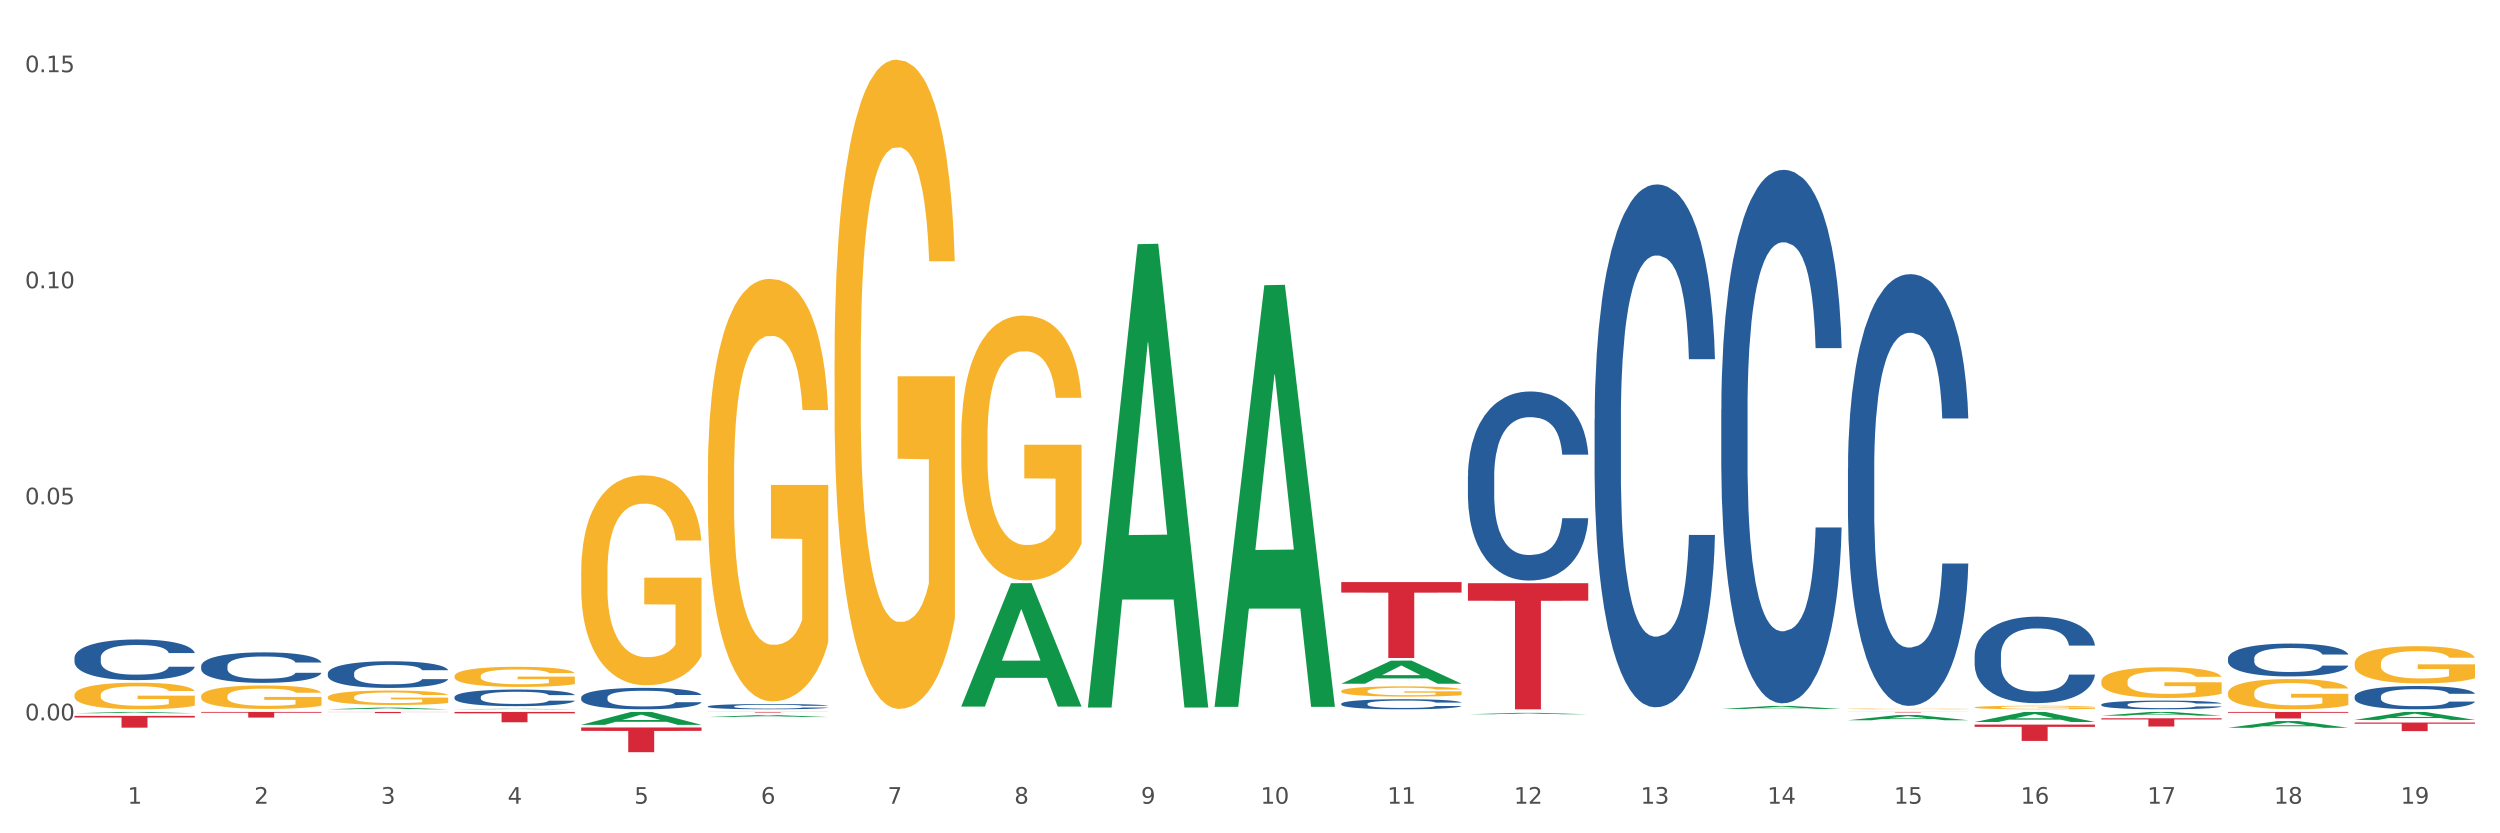
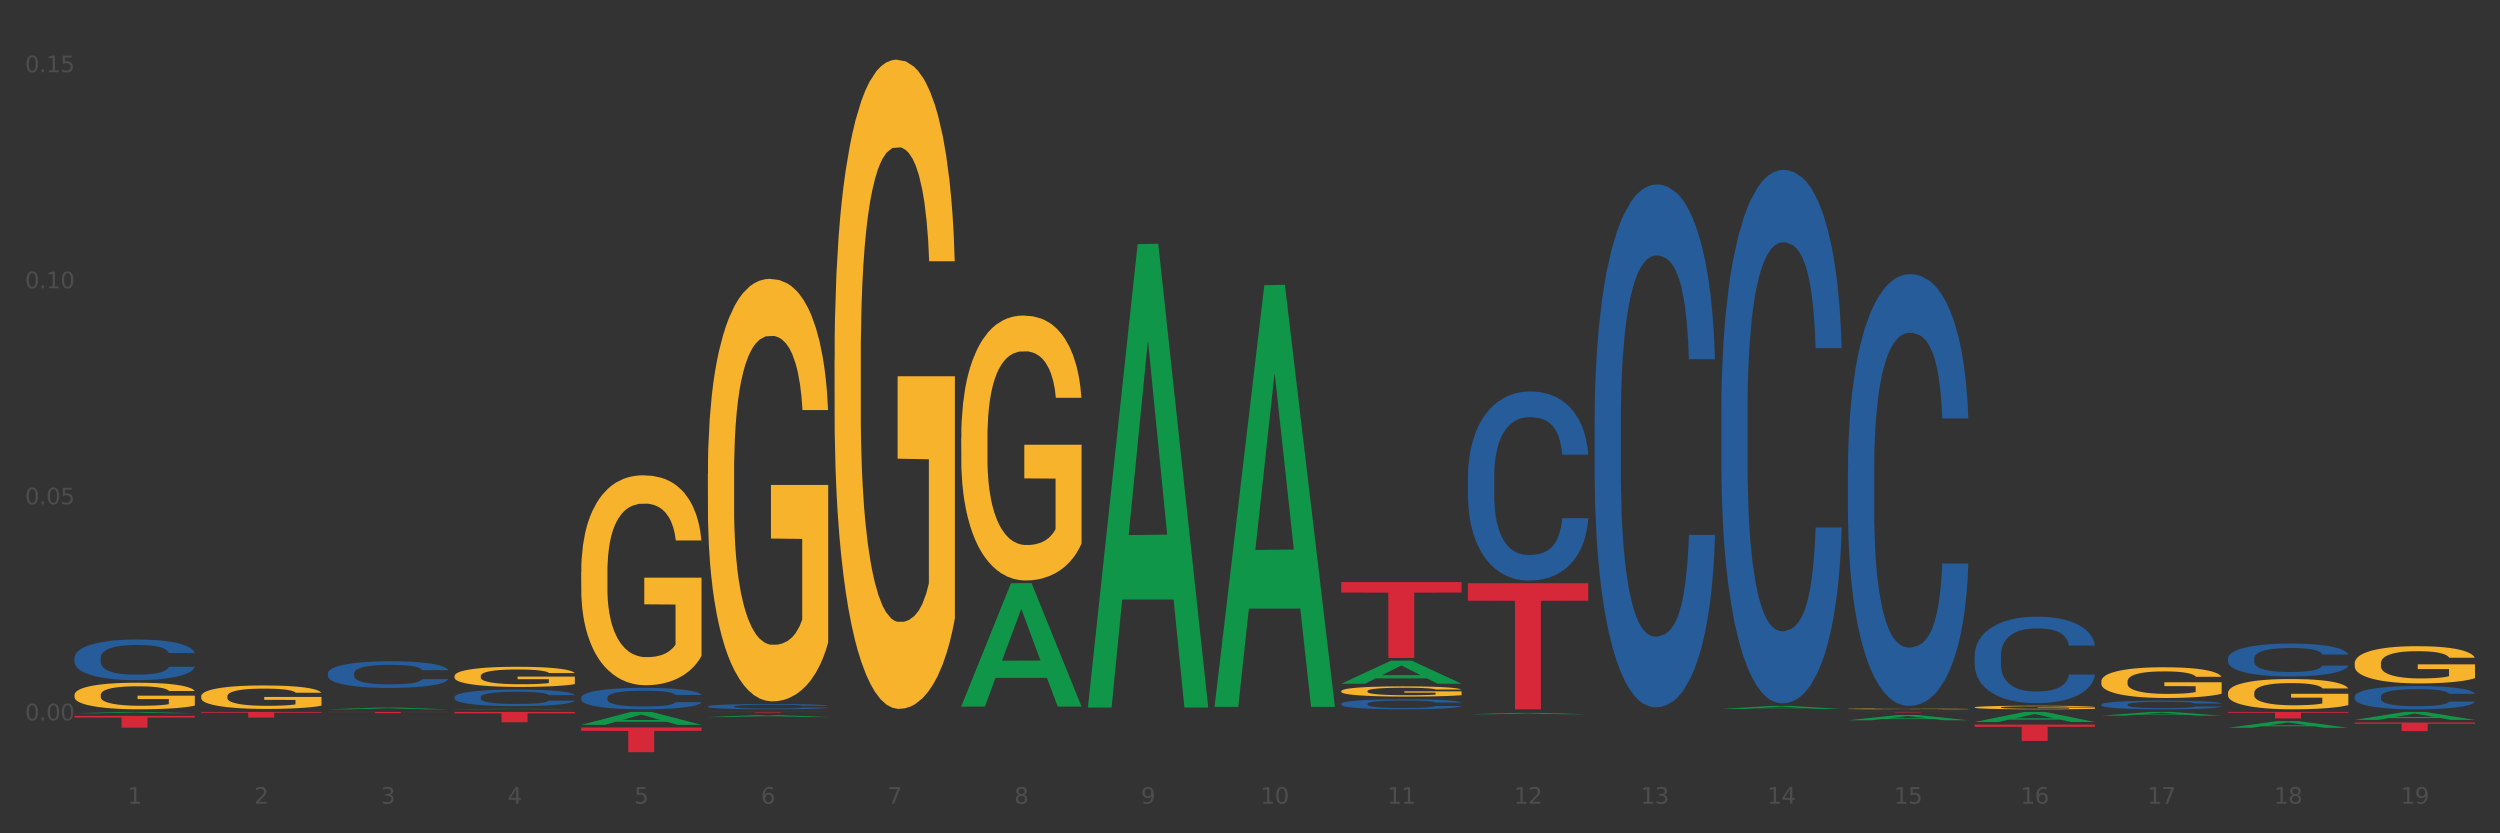
<svg xmlns="http://www.w3.org/2000/svg" xmlns:xlink="http://www.w3.org/1999/xlink" width="1080pt" height="360pt" viewBox="0 0 1080 360" version="1.1">
  <rect x="0" y="0" width="1080" height="360" fill="#333333" stroke="none" />
  <defs>
    <style type="text/css">*{stroke-linejoin: round; stroke-linecap: butt}</style>
  </defs>
  <g id="figure_1">
    <g id="patch_1">
-       <path d="M 0 360  L 1080 360  L 1080 0  L 0 0  z " style="fill: #ffffff; stroke: #ffffff; stroke-linejoin: miter" />
-     </g>
+       </g>
    <g id="axes_1">
      <g id="matplotlib.axis_1">
        <g id="xtick_1">
          <g id="text_1">
            <g style="fill: #4d4d4d" transform="translate(55.115 347.204) scale(0.096 -0.096)">
              <defs>
                <path id="DejaVuSans-31" d="M 794 531  L 1825 531  L 1825 4091  L 703 3866  L 703 4441  L 1819 4666  L 2450 4666  L 2450 531  L 3481 531  L 3481 0  L 794 0  L 794 531  z " transform="scale(0.016)" />
              </defs>
              <use xlink:href="#DejaVuSans-31" />
            </g>
          </g>
        </g>
        <g id="xtick_2">
          <g id="text_2">
            <g style="fill: #4d4d4d" transform="translate(109.839 347.204) scale(0.096 -0.096)">
              <defs>
                <path id="DejaVuSans-32" d="M 1228 531  L 3431 531  L 3431 0  L 469 0  L 469 531  Q 828 903 1448 1529  Q 2069 2156 2228 2338  Q 2531 2678 2651 2914  Q 2772 3150 2772 3378  Q 2772 3750 2511 3984  Q 2250 4219 1831 4219  Q 1534 4219 1204 4116  Q 875 4013 500 3803  L 500 4441  Q 881 4594 1212 4672  Q 1544 4750 1819 4750  Q 2544 4750 2975 4387  Q 3406 4025 3406 3419  Q 3406 3131 3298 2873  Q 3191 2616 2906 2266  Q 2828 2175 2409 1742  Q 1991 1309 1228 531  z " transform="scale(0.016)" />
              </defs>
              <use xlink:href="#DejaVuSans-32" />
            </g>
          </g>
        </g>
        <g id="xtick_3">
          <g id="text_3">
            <g style="fill: #4d4d4d" transform="translate(164.564 347.204) scale(0.096 -0.096)">
              <defs>
                <path id="DejaVuSans-33" d="M 2597 2516  Q 3050 2419 3304 2112  Q 3559 1806 3559 1356  Q 3559 666 3084 287  Q 2609 -91 1734 -91  Q 1441 -91 1130 -33  Q 819 25 488 141  L 488 750  Q 750 597 1062 519  Q 1375 441 1716 441  Q 2309 441 2620 675  Q 2931 909 2931 1356  Q 2931 1769 2642 2001  Q 2353 2234 1838 2234  L 1294 2234  L 1294 2753  L 1863 2753  Q 2328 2753 2575 2939  Q 2822 3125 2822 3475  Q 2822 3834 2567 4026  Q 2313 4219 1838 4219  Q 1578 4219 1281 4162  Q 984 4106 628 3988  L 628 4550  Q 988 4650 1302 4700  Q 1616 4750 1894 4750  Q 2613 4750 3031 4423  Q 3450 4097 3450 3541  Q 3450 3153 3228 2886  Q 3006 2619 2597 2516  z " transform="scale(0.016)" />
              </defs>
              <use xlink:href="#DejaVuSans-33" />
            </g>
          </g>
        </g>
        <g id="xtick_4">
          <g id="text_4">
            <g style="fill: #4d4d4d" transform="translate(219.288 347.204) scale(0.096 -0.096)">
              <defs>
                <path id="DejaVuSans-34" d="M 2419 4116  L 825 1625  L 2419 1625  L 2419 4116  z M 2253 4666  L 3047 4666  L 3047 1625  L 3713 1625  L 3713 1100  L 3047 1100  L 3047 0  L 2419 0  L 2419 1100  L 313 1100  L 313 1709  L 2253 4666  z " transform="scale(0.016)" />
              </defs>
              <use xlink:href="#DejaVuSans-34" />
            </g>
          </g>
        </g>
        <g id="xtick_5">
          <g id="text_5">
            <g style="fill: #4d4d4d" transform="translate(274.012 347.204) scale(0.096 -0.096)">
              <defs>
                <path id="DejaVuSans-35" d="M 691 4666  L 3169 4666  L 3169 4134  L 1269 4134  L 1269 2991  Q 1406 3038 1543 3061  Q 1681 3084 1819 3084  Q 2600 3084 3056 2656  Q 3513 2228 3513 1497  Q 3513 744 3044 326  Q 2575 -91 1722 -91  Q 1428 -91 1123 -41  Q 819 9 494 109  L 494 744  Q 775 591 1075 516  Q 1375 441 1709 441  Q 2250 441 2565 725  Q 2881 1009 2881 1497  Q 2881 1984 2565 2268  Q 2250 2553 1709 2553  Q 1456 2553 1204 2497  Q 953 2441 691 2322  L 691 4666  z " transform="scale(0.016)" />
              </defs>
              <use xlink:href="#DejaVuSans-35" />
            </g>
          </g>
        </g>
        <g id="xtick_6">
          <g id="text_6">
            <g style="fill: #4d4d4d" transform="translate(328.736 347.204) scale(0.096 -0.096)">
              <defs>
                <path id="DejaVuSans-36" d="M 2113 2584  Q 1688 2584 1439 2293  Q 1191 2003 1191 1497  Q 1191 994 1439 701  Q 1688 409 2113 409  Q 2538 409 2786 701  Q 3034 994 3034 1497  Q 3034 2003 2786 2293  Q 2538 2584 2113 2584  z M 3366 4563  L 3366 3988  Q 3128 4100 2886 4159  Q 2644 4219 2406 4219  Q 1781 4219 1451 3797  Q 1122 3375 1075 2522  Q 1259 2794 1537 2939  Q 1816 3084 2150 3084  Q 2853 3084 3261 2657  Q 3669 2231 3669 1497  Q 3669 778 3244 343  Q 2819 -91 2113 -91  Q 1303 -91 875 529  Q 447 1150 447 2328  Q 447 3434 972 4092  Q 1497 4750 2381 4750  Q 2619 4750 2861 4703  Q 3103 4656 3366 4563  z " transform="scale(0.016)" />
              </defs>
              <use xlink:href="#DejaVuSans-36" />
            </g>
          </g>
        </g>
        <g id="xtick_7">
          <g id="text_7">
            <g style="fill: #4d4d4d" transform="translate(383.461 347.204) scale(0.096 -0.096)">
              <defs>
                <path id="DejaVuSans-37" d="M 525 4666  L 3525 4666  L 3525 4397  L 1831 0  L 1172 0  L 2766 4134  L 525 4134  L 525 4666  z " transform="scale(0.016)" />
              </defs>
              <use xlink:href="#DejaVuSans-37" />
            </g>
          </g>
        </g>
        <g id="xtick_8">
          <g id="text_8">
            <g style="fill: #4d4d4d" transform="translate(438.185 347.204) scale(0.096 -0.096)">
              <defs>
                <path id="DejaVuSans-38" d="M 2034 2216  Q 1584 2216 1326 1975  Q 1069 1734 1069 1313  Q 1069 891 1326 650  Q 1584 409 2034 409  Q 2484 409 2743 651  Q 3003 894 3003 1313  Q 3003 1734 2745 1975  Q 2488 2216 2034 2216  z M 1403 2484  Q 997 2584 770 2862  Q 544 3141 544 3541  Q 544 4100 942 4425  Q 1341 4750 2034 4750  Q 2731 4750 3128 4425  Q 3525 4100 3525 3541  Q 3525 3141 3298 2862  Q 3072 2584 2669 2484  Q 3125 2378 3379 2068  Q 3634 1759 3634 1313  Q 3634 634 3220 271  Q 2806 -91 2034 -91  Q 1263 -91 848 271  Q 434 634 434 1313  Q 434 1759 690 2068  Q 947 2378 1403 2484  z M 1172 3481  Q 1172 3119 1398 2916  Q 1625 2713 2034 2713  Q 2441 2713 2670 2916  Q 2900 3119 2900 3481  Q 2900 3844 2670 4047  Q 2441 4250 2034 4250  Q 1625 4250 1398 4047  Q 1172 3844 1172 3481  z " transform="scale(0.016)" />
              </defs>
              <use xlink:href="#DejaVuSans-38" />
            </g>
          </g>
        </g>
        <g id="xtick_9">
          <g id="text_9">
            <g style="fill: #4d4d4d" transform="translate(492.909 347.204) scale(0.096 -0.096)">
              <defs>
                <path id="DejaVuSans-39" d="M 703 97  L 703 672  Q 941 559 1184 500  Q 1428 441 1663 441  Q 2288 441 2617 861  Q 2947 1281 2994 2138  Q 2813 1869 2534 1725  Q 2256 1581 1919 1581  Q 1219 1581 811 2004  Q 403 2428 403 3163  Q 403 3881 828 4315  Q 1253 4750 1959 4750  Q 2769 4750 3195 4129  Q 3622 3509 3622 2328  Q 3622 1225 3098 567  Q 2575 -91 1691 -91  Q 1453 -91 1209 -44  Q 966 3 703 97  z M 1959 2075  Q 2384 2075 2632 2365  Q 2881 2656 2881 3163  Q 2881 3666 2632 3958  Q 2384 4250 1959 4250  Q 1534 4250 1286 3958  Q 1038 3666 1038 3163  Q 1038 2656 1286 2365  Q 1534 2075 1959 2075  z " transform="scale(0.016)" />
              </defs>
              <use xlink:href="#DejaVuSans-39" />
            </g>
          </g>
        </g>
        <g id="xtick_10">
          <g id="text_10">
            <g style="fill: #4d4d4d" transform="translate(544.58 347.204) scale(0.096 -0.096)">
              <defs>
                <path id="DejaVuSans-30" d="M 2034 4250  Q 1547 4250 1301 3770  Q 1056 3291 1056 2328  Q 1056 1369 1301 889  Q 1547 409 2034 409  Q 2525 409 2770 889  Q 3016 1369 3016 2328  Q 3016 3291 2770 3770  Q 2525 4250 2034 4250  z M 2034 4750  Q 2819 4750 3233 4129  Q 3647 3509 3647 2328  Q 3647 1150 3233 529  Q 2819 -91 2034 -91  Q 1250 -91 836 529  Q 422 1150 422 2328  Q 422 3509 836 4129  Q 1250 4750 2034 4750  z " transform="scale(0.016)" />
              </defs>
              <use xlink:href="#DejaVuSans-31" />
              <use xlink:href="#DejaVuSans-30" transform="translate(63.623 0)" />
            </g>
          </g>
        </g>
        <g id="xtick_11">
          <g id="text_11">
            <g style="fill: #4d4d4d" transform="translate(599.304 347.204) scale(0.096 -0.096)">
              <use xlink:href="#DejaVuSans-31" />
              <use xlink:href="#DejaVuSans-31" transform="translate(63.623 0)" />
            </g>
          </g>
        </g>
        <g id="xtick_12">
          <g id="text_12">
            <g style="fill: #4d4d4d" transform="translate(654.028 347.204) scale(0.096 -0.096)">
              <use xlink:href="#DejaVuSans-31" />
              <use xlink:href="#DejaVuSans-32" transform="translate(63.623 0)" />
            </g>
          </g>
        </g>
        <g id="xtick_13">
          <g id="text_13">
            <g style="fill: #4d4d4d" transform="translate(708.752 347.204) scale(0.096 -0.096)">
              <use xlink:href="#DejaVuSans-31" />
              <use xlink:href="#DejaVuSans-33" transform="translate(63.623 0)" />
            </g>
          </g>
        </g>
        <g id="xtick_14">
          <g id="text_14">
            <g style="fill: #4d4d4d" transform="translate(763.477 347.204) scale(0.096 -0.096)">
              <use xlink:href="#DejaVuSans-31" />
              <use xlink:href="#DejaVuSans-34" transform="translate(63.623 0)" />
            </g>
          </g>
        </g>
        <g id="xtick_15">
          <g id="text_15">
            <g style="fill: #4d4d4d" transform="translate(818.201 347.204) scale(0.096 -0.096)">
              <use xlink:href="#DejaVuSans-31" />
              <use xlink:href="#DejaVuSans-35" transform="translate(63.623 0)" />
            </g>
          </g>
        </g>
        <g id="xtick_16">
          <g id="text_16">
            <g style="fill: #4d4d4d" transform="translate(872.925 347.204) scale(0.096 -0.096)">
              <use xlink:href="#DejaVuSans-31" />
              <use xlink:href="#DejaVuSans-36" transform="translate(63.623 0)" />
            </g>
          </g>
        </g>
        <g id="xtick_17">
          <g id="text_17">
            <g style="fill: #4d4d4d" transform="translate(927.649 347.204) scale(0.096 -0.096)">
              <use xlink:href="#DejaVuSans-31" />
              <use xlink:href="#DejaVuSans-37" transform="translate(63.623 0)" />
            </g>
          </g>
        </g>
        <g id="xtick_18">
          <g id="text_18">
            <g style="fill: #4d4d4d" transform="translate(982.374 347.204) scale(0.096 -0.096)">
              <use xlink:href="#DejaVuSans-31" />
              <use xlink:href="#DejaVuSans-38" transform="translate(63.623 0)" />
            </g>
          </g>
        </g>
        <g id="xtick_19">
          <g id="text_19">
            <g style="fill: #4d4d4d" transform="translate(1037.098 347.204) scale(0.096 -0.096)">
              <use xlink:href="#DejaVuSans-31" />
              <use xlink:href="#DejaVuSans-39" transform="translate(63.623 0)" />
            </g>
          </g>
        </g>
        <g id="xtick_20" />
        <g id="xtick_21" />
        <g id="xtick_22" />
        <g id="xtick_23" />
        <g id="xtick_24" />
        <g id="xtick_25" />
        <g id="xtick_26" />
        <g id="xtick_27" />
        <g id="xtick_28" />
        <g id="xtick_29" />
        <g id="xtick_30" />
        <g id="xtick_31" />
        <g id="xtick_32" />
        <g id="xtick_33" />
        <g id="xtick_34" />
        <g id="xtick_35" />
        <g id="xtick_36" />
        <g id="xtick_37" />
      </g>
      <g id="matplotlib.axis_2">
        <g id="ytick_1">
          <g id="text_20">
            <g style="fill: #4d4d4d" transform="translate(10.8 311.192) scale(0.096 -0.096)">
              <defs>
                <path id="DejaVuSans-2e" d="M 684 794  L 1344 794  L 1344 0  L 684 0  L 684 794  z " transform="scale(0.016)" />
              </defs>
              <use xlink:href="#DejaVuSans-30" />
              <use xlink:href="#DejaVuSans-2e" transform="translate(63.623 0)" />
              <use xlink:href="#DejaVuSans-30" transform="translate(95.41 0)" />
              <use xlink:href="#DejaVuSans-30" transform="translate(159.033 0)" />
            </g>
          </g>
        </g>
        <g id="ytick_2">
          <g id="text_21">
            <g style="fill: #4d4d4d" transform="translate(10.8 217.861) scale(0.096 -0.096)">
              <use xlink:href="#DejaVuSans-30" />
              <use xlink:href="#DejaVuSans-2e" transform="translate(63.623 0)" />
              <use xlink:href="#DejaVuSans-30" transform="translate(95.41 0)" />
              <use xlink:href="#DejaVuSans-35" transform="translate(159.033 0)" />
            </g>
          </g>
        </g>
        <g id="ytick_3">
          <g id="text_22">
            <g style="fill: #4d4d4d" transform="translate(10.8 124.53) scale(0.096 -0.096)">
              <use xlink:href="#DejaVuSans-30" />
              <use xlink:href="#DejaVuSans-2e" transform="translate(63.623 0)" />
              <use xlink:href="#DejaVuSans-31" transform="translate(95.41 0)" />
              <use xlink:href="#DejaVuSans-30" transform="translate(159.033 0)" />
            </g>
          </g>
        </g>
        <g id="ytick_4">
          <g id="text_23">
            <g style="fill: #4d4d4d" transform="translate(10.8 31.199) scale(0.096 -0.096)">
              <use xlink:href="#DejaVuSans-30" />
              <use xlink:href="#DejaVuSans-2e" transform="translate(63.623 0)" />
              <use xlink:href="#DejaVuSans-31" transform="translate(95.41 0)" />
              <use xlink:href="#DejaVuSans-35" transform="translate(159.033 0)" />
            </g>
          </g>
        </g>
        <g id="ytick_5" />
        <g id="ytick_6" />
        <g id="ytick_7" />
      </g>
      <g id="PolyCollection_1">
        <path d="M 32.175 308.133  L 32.229 308.132  L 53.667 307.546  L 62.564 307.545  L 84.163 308.134  L 73.873 308.134  L 69.21 307.997  L 47.075 307.997  L 46.914 307.999  L 42.412 308.134  L 32.175 308.134  L 32.175 308.133  L 49.862 307.915  L 66.423 307.914  L 58.223 307.671  L 58.115 307.67  L 58.008 307.671  L 49.808 307.914  L 49.862 307.915  L 32.175 308.133  z " clip-path="url(#p5a8dc42944)" style="fill: #109648" />
        <path d="M 141.624 306.417  L 141.677 306.416  L 163.116 305.68  L 172.012 305.68  L 193.612 306.418  L 183.321 306.418  L 178.658 306.246  L 156.523 306.246  L 156.362 306.249  L 151.86 306.418  L 141.624 306.418  L 141.624 306.417  L 159.31 306.144  L 175.871 306.143  L 167.671 305.837  L 167.564 305.836  L 167.457 305.838  L 159.257 306.143  L 159.31 306.144  L 141.624 306.417  z " clip-path="url(#p5a8dc42944)" style="fill: #109648" />
        <path d="M 196.348 306.418  L 196.401 306.417  L 217.84 306.195  L 226.737 306.195  L 248.336 306.418  L 238.045 306.418  L 233.383 306.366  L 211.247 306.366  L 211.087 306.367  L 206.585 306.418  L 196.348 306.418  L 196.348 306.418  L 214.034 306.335  L 230.596 306.335  L 222.395 306.242  L 222.288 306.242  L 222.181 306.242  L 213.981 306.335  L 214.034 306.335  L 196.348 306.418  z " clip-path="url(#p5a8dc42944)" style="fill: #109648" />
        <path d="M 251.072 313.121  L 251.126 313.116  L 272.564 307.55  L 281.461 307.545  L 303.06 313.132  L 292.77 313.132  L 288.107 311.831  L 265.972 311.831  L 265.811 311.852  L 261.309 313.132  L 251.072 313.132  L 251.072 313.121  L 268.759 311.054  L 285.32 311.049  L 277.12 308.736  L 277.013 308.725  L 276.905 308.741  L 268.705 311.049  L 268.759 311.054  L 251.072 313.121  z " clip-path="url(#p5a8dc42944)" style="fill: #109648" />
        <path d="M 853.039 305.593  L 853.1 305.592  L 853.1 305.541  L 853.223 305.498  L 853.837 305.393  L 854.758 305.306  L 855.433 305.26  L 856.108 305.222  L 856.906 305.184  L 857.888 305.145  L 859.668 305.088  L 860.773 305.058  L 862.123 305.027  L 864.578 304.982  L 866.358 304.957  L 868.2 304.936  L 871.207 304.911  L 873.171 304.9  L 875.258 304.891  L 877.775 304.886  L 879.678 304.884  L 883.851 304.889  L 887.411 304.901  L 889.13 304.911  L 891.34 304.928  L 892.506 304.939  L 894.409 304.961  L 896.373 304.991  L 897.723 305.016  L 899.749 305.064  L 901.283 305.111  L 902.695 305.17  L 903.431 305.211  L 903.984 305.249  L 904.475 305.292  L 904.966 305.361  L 893.918 305.361  L 893.488 305.312  L 892.813 305.265  L 891.831 305.221  L 890.971 305.193  L 889.498 305.158  L 888.148 305.135  L 886.736 305.118  L 885.018 305.104  L 883.667 305.097  L 881.765 305.092  L 878.02 305.093  L 875.504 305.104  L 873.785 305.118  L 872.68 305.131  L 871.698 305.145  L 870.594 305.165  L 869.305 305.194  L 868.384 305.221  L 867.463 305.254  L 866.727 305.288  L 866.051 305.327  L 865.499 305.369  L 865.069 305.412  L 864.701 305.466  L 864.394 305.554  L 864.394 305.746  L 864.517 305.789  L 864.824 305.847  L 865.192 305.89  L 865.806 305.942  L 866.358 305.977  L 867.402 306.027  L 868.568 306.069  L 869.489 306.096  L 870.409 306.118  L 872.005 306.149  L 873.785 306.174  L 875.32 306.19  L 877.407 306.204  L 878.818 306.209  L 880.046 306.212  L 883.053 306.212  L 885.202 306.208  L 887.596 306.198  L 889.437 306.186  L 890.971 306.17  L 892.69 306.145  L 893.795 306.121  L 893.795 305.828  L 880.291 305.827  L 880.291 305.632  L 905.027 305.632  L 905.027 306.204  L 903.984 306.233  L 902.818 306.26  L 901.59 306.284  L 899.749 306.313  L 897.539 306.341  L 895.575 306.361  L 893.488 306.377  L 891.033 306.393  L 887.841 306.407  L 885.877 306.412  L 883.422 306.417  L 880.537 306.418  L 878.02 306.415  L 875.565 306.408  L 872.987 306.396  L 870.471 306.377  L 868.568 306.359  L 866.665 306.337  L 864.64 306.307  L 863.044 306.279  L 861.816 306.254  L 860.466 306.222  L 858.993 306.18  L 857.888 306.142  L 856.906 306.103  L 855.863 306.053  L 855.126 306.009  L 854.389 305.954  L 853.96 305.914  L 853.469 305.851  L 853.1 305.763  L 853.039 305.593  z " clip-path="url(#p5a8dc42944)" style="fill: #f7b32b" />
        <path d="M 907.763 294.392  L 907.825 294.38  L 907.825 293.943  L 907.948 293.568  L 908.561 292.659  L 909.482 291.907  L 910.157 291.507  L 910.832 291.18  L 911.63 290.853  L 912.612 290.514  L 914.392 290.017  L 915.497 289.762  L 916.847 289.496  L 919.303 289.108  L 921.083 288.89  L 922.924 288.708  L 925.932 288.49  L 927.896 288.393  L 929.983 288.32  L 932.499 288.272  L 934.402 288.259  L 938.576 288.296  L 942.136 288.405  L 943.854 288.49  L 946.064 288.635  L 947.23 288.732  L 949.133 288.926  L 951.097 289.18  L 952.447 289.399  L 954.473 289.811  L 956.007 290.223  L 957.419 290.732  L 958.156 291.083  L 958.708 291.41  L 959.199 291.786  L 959.69 292.38  L 948.642 292.38  L 948.212 291.956  L 947.537 291.556  L 946.555 291.168  L 945.696 290.926  L 944.223 290.623  L 942.872 290.429  L 941.46 290.283  L 939.742 290.162  L 938.392 290.102  L 936.489 290.053  L 932.745 290.065  L 930.228 290.162  L 928.51 290.283  L 927.405 290.392  L 926.423 290.514  L 925.318 290.683  L 924.029 290.938  L 923.108 291.168  L 922.187 291.459  L 921.451 291.75  L 920.776 292.089  L 920.223 292.453  L 919.794 292.828  L 919.425 293.289  L 919.119 294.053  L 919.119 295.713  L 919.241 296.089  L 919.548 296.585  L 919.916 296.961  L 920.53 297.41  L 921.083 297.713  L 922.126 298.149  L 923.292 298.512  L 924.213 298.743  L 925.134 298.937  L 926.73 299.203  L 928.51 299.421  L 930.044 299.555  L 932.131 299.676  L 933.543 299.724  L 934.77 299.749  L 937.778 299.749  L 939.926 299.712  L 942.32 299.627  L 944.161 299.518  L 945.696 299.385  L 947.414 299.167  L 948.519 298.961  L 948.519 296.428  L 935.016 296.416  L 935.016 294.731  L 959.751 294.731  L 959.751 299.676  L 958.708 299.93  L 957.542 300.161  L 956.314 300.367  L 954.473 300.621  L 952.263 300.864  L 950.299 301.033  L 948.212 301.179  L 945.757 301.312  L 942.565 301.433  L 940.601 301.482  L 938.146 301.518  L 935.261 301.53  L 932.745 301.506  L 930.29 301.445  L 927.712 301.336  L 925.195 301.179  L 923.292 301.021  L 921.39 300.827  L 919.364 300.573  L 917.768 300.33  L 916.541 300.112  L 915.19 299.833  L 913.717 299.47  L 912.612 299.143  L 911.63 298.803  L 910.587 298.367  L 909.85 297.991  L 909.114 297.519  L 908.684 297.167  L 908.193 296.622  L 907.825 295.858  L 907.763 294.392  z " clip-path="url(#p5a8dc42944)" style="fill: #f7b32b" />
        <path d="M 962.488 299.385  L 962.549 299.373  L 962.549 298.943  L 962.672 298.573  L 963.286 297.677  L 964.206 296.937  L 964.881 296.543  L 965.557 296.221  L 966.355 295.898  L 967.337 295.564  L 969.117 295.074  L 970.221 294.823  L 971.572 294.561  L 974.027 294.179  L 975.807 293.964  L 977.648 293.785  L 980.656 293.57  L 982.62 293.474  L 984.707 293.403  L 987.223 293.355  L 989.126 293.343  L 993.3 293.379  L 996.86 293.486  L 998.579 293.57  L 1000.788 293.713  L 1001.954 293.809  L 1003.857 294  L 1005.821 294.25  L 1007.172 294.465  L 1009.197 294.871  L 1010.732 295.277  L 1012.143 295.779  L 1012.88 296.125  L 1013.432 296.447  L 1013.923 296.818  L 1014.414 297.403  L 1003.366 297.403  L 1002.936 296.985  L 1002.261 296.591  L 1001.279 296.209  L 1000.42 295.97  L 998.947 295.671  L 997.596 295.48  L 996.185 295.337  L 994.466 295.218  L 993.116 295.158  L 991.213 295.11  L 987.469 295.122  L 984.952 295.218  L 983.234 295.337  L 982.129 295.444  L 981.147 295.564  L 980.042 295.731  L 978.753 295.982  L 977.832 296.209  L 976.912 296.495  L 976.175 296.782  L 975.5 297.116  L 974.948 297.474  L 974.518 297.845  L 974.15 298.298  L 973.843 299.051  L 973.843 300.686  L 973.966 301.057  L 974.272 301.546  L 974.641 301.916  L 975.255 302.358  L 975.807 302.657  L 976.85 303.087  L 978.017 303.445  L 978.937 303.672  L 979.858 303.863  L 981.454 304.125  L 983.234 304.34  L 984.768 304.472  L 986.855 304.591  L 988.267 304.639  L 989.494 304.663  L 992.502 304.663  L 994.65 304.627  L 997.044 304.543  L 998.885 304.436  L 1000.42 304.305  L 1002.139 304.09  L 1003.243 303.887  L 1003.243 301.391  L 989.74 301.379  L 989.74 299.719  L 1014.476 299.719  L 1014.476 304.591  L 1013.432 304.842  L 1012.266 305.069  L 1011.038 305.272  L 1009.197 305.522  L 1006.987 305.761  L 1005.023 305.928  L 1002.936 306.072  L 1000.481 306.203  L 997.29 306.323  L 995.325 306.37  L 992.87 306.406  L 989.985 306.418  L 987.469 306.394  L 985.014 306.334  L 982.436 306.227  L 979.919 306.072  L 978.017 305.917  L 976.114 305.725  L 974.088 305.475  L 972.492 305.236  L 971.265 305.021  L 969.915 304.746  L 968.441 304.388  L 967.337 304.066  L 966.355 303.731  L 965.311 303.301  L 964.575 302.931  L 963.838 302.466  L 963.408 302.119  L 962.917 301.582  L 962.549 300.83  L 962.488 299.385  z " clip-path="url(#p5a8dc42944)" style="fill: #f7b32b" />
        <path d="M 1017.212 286.58  L 1017.273 286.565  L 1017.273 286.037  L 1017.396 285.582  L 1018.01 284.481  L 1018.931 283.57  L 1019.606 283.086  L 1020.281 282.689  L 1021.079 282.293  L 1022.061 281.882  L 1023.841 281.28  L 1024.946 280.971  L 1026.296 280.648  L 1028.751 280.179  L 1030.531 279.914  L 1032.373 279.694  L 1035.38 279.43  L 1037.344 279.312  L 1039.431 279.224  L 1041.948 279.165  L 1043.85 279.151  L 1048.024 279.195  L 1051.584 279.327  L 1053.303 279.43  L 1055.512 279.606  L 1056.679 279.723  L 1058.581 279.958  L 1060.546 280.267  L 1061.896 280.531  L 1063.921 281.03  L 1065.456 281.529  L 1066.868 282.146  L 1067.604 282.572  L 1068.157 282.968  L 1068.648 283.423  L 1069.139 284.143  L 1058.09 284.143  L 1057.661 283.629  L 1056.986 283.144  L 1056.004 282.675  L 1055.144 282.381  L 1053.671 282.014  L 1052.321 281.779  L 1050.909 281.603  L 1049.19 281.456  L 1047.84 281.383  L 1045.937 281.324  L 1042.193 281.338  L 1039.677 281.456  L 1037.958 281.603  L 1036.853 281.735  L 1035.871 281.882  L 1034.766 282.087  L 1033.477 282.396  L 1032.557 282.675  L 1031.636 283.027  L 1030.899 283.379  L 1030.224 283.79  L 1029.672 284.231  L 1029.242 284.686  L 1028.874 285.244  L 1028.567 286.169  L 1028.567 288.18  L 1028.69 288.636  L 1028.997 289.238  L 1029.365 289.693  L 1029.979 290.236  L 1030.531 290.603  L 1031.575 291.132  L 1032.741 291.572  L 1033.662 291.851  L 1034.582 292.086  L 1036.178 292.409  L 1037.958 292.673  L 1039.493 292.835  L 1041.579 292.982  L 1042.991 293.04  L 1044.219 293.07  L 1047.226 293.07  L 1049.375 293.026  L 1051.768 292.923  L 1053.61 292.791  L 1055.144 292.629  L 1056.863 292.365  L 1057.968 292.115  L 1057.968 289.047  L 1044.464 289.032  L 1044.464 286.991  L 1069.2 286.991  L 1069.2 292.982  L 1068.157 293.29  L 1066.99 293.569  L 1065.763 293.819  L 1063.921 294.127  L 1061.712 294.42  L 1059.748 294.626  L 1057.661 294.802  L 1055.206 294.964  L 1052.014 295.111  L 1050.05 295.169  L 1047.595 295.213  L 1044.71 295.228  L 1042.193 295.199  L 1039.738 295.125  L 1037.16 294.993  L 1034.644 294.802  L 1032.741 294.611  L 1030.838 294.376  L 1028.813 294.068  L 1027.217 293.774  L 1025.989 293.51  L 1024.639 293.172  L 1023.166 292.732  L 1022.061 292.336  L 1021.079 291.924  L 1020.035 291.396  L 1019.299 290.941  L 1018.562 290.368  L 1018.133 289.942  L 1017.642 289.282  L 1017.273 288.357  L 1017.212 286.58  z " clip-path="url(#p5a8dc42944)" style="fill: #f7b32b" />
        <path d="M 1017.212 300.877  L 1017.273 300.867  L 1017.273 300.61  L 1017.458 300.261  L 1018.134 299.618  L 1018.994 299.13  L 1020.469 298.561  L 1021.268 298.322  L 1022.312 298.055  L 1024.463 297.623  L 1026.921 297.256  L 1028.642 297.054  L 1029.932 296.925  L 1032.821 296.695  L 1034.48 296.594  L 1036.2 296.511  L 1037.675 296.456  L 1040.133 296.392  L 1042.1 296.364  L 1044.374 296.355  L 1046.279 296.364  L 1048.798 296.401  L 1052.485 296.511  L 1053.899 296.576  L 1055.804 296.686  L 1057.77 296.833  L 1059.368 296.98  L 1061.211 297.191  L 1063.116 297.467  L 1064.96 297.816  L 1066.25 298.138  L 1067.295 298.478  L 1068.217 298.892  L 1068.893 299.342  L 1069.2 299.719  L 1057.954 299.719  L 1057.647 299.379  L 1057.033 299.011  L 1056.418 298.763  L 1055.742 298.561  L 1054.697 298.331  L 1053.776 298.184  L 1052.239 298.009  L 1050.826 297.899  L 1049.658 297.835  L 1048.245 297.78  L 1045.234 297.724  L 1043.083 297.724  L 1041.731 297.743  L 1040.072 297.789  L 1038.659 297.853  L 1036.999 297.963  L 1035.709 298.083  L 1034.418 298.239  L 1033.681 298.349  L 1032.575 298.552  L 1031.837 298.717  L 1030.854 299.002  L 1030.301 299.204  L 1029.318 299.728  L 1028.888 300.114  L 1028.703 300.38  L 1028.58 300.674  L 1028.58 302.108  L 1028.949 302.751  L 1029.256 303.027  L 1029.748 303.339  L 1030.67 303.744  L 1032.022 304.139  L 1033.435 304.424  L 1034.603 304.598  L 1035.709 304.727  L 1036.815 304.828  L 1038.167 304.92  L 1039.273 304.975  L 1040.932 305.03  L 1042.899 305.058  L 1044.435 305.058  L 1047.569 305.012  L 1048.982 304.966  L 1050.334 304.902  L 1051.809 304.801  L 1052.977 304.69  L 1053.653 304.608  L 1054.759 304.433  L 1055.619 304.249  L 1056.357 304.038  L 1056.848 303.854  L 1057.401 303.578  L 1057.831 303.266  L 1057.954 303.101  L 1069.2 303.101  L 1068.954 303.431  L 1068.524 303.753  L 1067.664 304.185  L 1066.988 304.433  L 1065.943 304.736  L 1064.837 304.994  L 1063.301 305.279  L 1061.887 305.49  L 1060.412 305.674  L 1058.815 305.839  L 1055.926 306.069  L 1054.882 306.133  L 1052.67 306.243  L 1050.949 306.308  L 1048.429 306.372  L 1045.848 306.409  L 1043.145 306.418  L 1040.748 306.4  L 1038.105 306.345  L 1036.446 306.289  L 1034.603 306.207  L 1032.452 306.078  L 1030.424 305.922  L 1028.519 305.738  L 1026.737 305.527  L 1025.078 305.288  L 1022.927 304.893  L 1021.329 304.507  L 1020.162 304.148  L 1019.363 303.845  L 1018.564 303.459  L 1018.134 303.192  L 1017.458 302.549  L 1017.212 301.952  L 1017.212 300.877  z " clip-path="url(#p5a8dc42944)" style="fill: #255c99" />
        <path d="M 962.488 284.397  L 962.549 284.384  L 962.549 284.021  L 962.733 283.528  L 963.409 282.62  L 964.27 281.933  L 965.745 281.129  L 966.543 280.792  L 967.588 280.416  L 969.739 279.807  L 972.197 279.288  L 973.918 279.003  L 975.208 278.821  L 978.096 278.497  L 979.756 278.354  L 981.476 278.238  L 982.951 278.16  L 985.409 278.069  L 987.376 278.03  L 989.649 278.017  L 991.554 278.03  L 994.074 278.082  L 997.761 278.238  L 999.174 278.328  L 1001.079 278.484  L 1003.046 278.691  L 1004.643 278.899  L 1006.487 279.197  L 1008.392 279.586  L 1010.236 280.079  L 1011.526 280.533  L 1012.571 281.012  L 1013.492 281.596  L 1014.168 282.231  L 1014.476 282.763  L 1003.23 282.763  L 1002.923 282.283  L 1002.308 281.764  L 1001.694 281.414  L 1001.018 281.129  L 999.973 280.805  L 999.051 280.597  L 997.515 280.351  L 996.102 280.196  L 994.934 280.105  L 993.521 280.027  L 990.51 279.949  L 988.359 279.949  L 987.007 279.975  L 985.348 280.04  L 983.934 280.131  L 982.275 280.286  L 980.985 280.455  L 979.694 280.675  L 978.957 280.831  L 977.851 281.116  L 977.113 281.35  L 976.13 281.752  L 975.577 282.037  L 974.594 282.776  L 974.163 283.32  L 973.979 283.697  L 973.856 284.111  L 973.856 286.134  L 974.225 287.042  L 974.532 287.431  L 975.024 287.872  L 975.946 288.442  L 977.298 289  L 978.711 289.402  L 979.878 289.648  L 980.985 289.83  L 982.091 289.972  L 983.443 290.102  L 984.549 290.18  L 986.208 290.258  L 988.174 290.297  L 989.711 290.297  L 992.845 290.232  L 994.258 290.167  L 995.61 290.076  L 997.085 289.934  L 998.253 289.778  L 998.928 289.661  L 1000.035 289.415  L 1000.895 289.156  L 1001.632 288.857  L 1002.124 288.598  L 1002.677 288.209  L 1003.107 287.768  L 1003.23 287.535  L 1014.476 287.535  L 1014.23 288.001  L 1013.8 288.455  L 1012.939 289.065  L 1012.263 289.415  L 1011.219 289.843  L 1010.113 290.206  L 1008.576 290.608  L 1007.163 290.906  L 1005.688 291.165  L 1004.09 291.399  L 1001.202 291.723  L 1000.158 291.814  L 997.945 291.969  L 996.225 292.06  L 993.705 292.151  L 991.124 292.203  L 988.42 292.216  L 986.024 292.19  L 983.381 292.112  L 981.722 292.034  L 979.878 291.917  L 977.728 291.736  L 975.7 291.515  L 973.795 291.256  L 972.013 290.958  L 970.353 290.621  L 968.203 290.063  L 966.605 289.519  L 965.437 289.013  L 964.638 288.585  L 963.84 288.04  L 963.409 287.664  L 962.733 286.757  L 962.488 285.914  L 962.488 284.397  z " clip-path="url(#p5a8dc42944)" style="fill: #255c99" />
        <path d="M 743.591 176.924  L 743.652 176.713  L 743.652 170.82  L 743.836 162.822  L 744.512 148.088  L 745.373 136.932  L 746.848 123.883  L 747.646 118.41  L 748.691 112.306  L 750.842 102.414  L 753.3 93.994  L 755.021 89.364  L 756.311 86.417  L 759.199 81.155  L 760.858 78.84  L 762.579 76.945  L 764.054 75.682  L 766.512 74.209  L 768.478 73.578  L 770.752 73.367  L 772.657 73.578  L 775.177 74.42  L 778.864 76.945  L 780.277 78.419  L 782.182 80.945  L 784.149 84.312  L 785.746 87.68  L 787.59 92.521  L 789.495 98.835  L 791.338 106.834  L 792.629 114.201  L 793.674 121.988  L 794.595 131.46  L 795.271 141.773  L 795.579 150.403  L 784.333 150.403  L 784.026 142.615  L 783.411 134.196  L 782.797 128.513  L 782.121 123.883  L 781.076 118.621  L 780.154 115.253  L 778.618 111.254  L 777.205 108.728  L 776.037 107.255  L 774.624 105.992  L 771.613 104.729  L 769.462 104.729  L 768.11 105.15  L 766.451 106.202  L 765.037 107.676  L 763.378 110.201  L 762.088 112.938  L 760.797 116.516  L 760.06 119.042  L 758.953 123.672  L 758.216 127.461  L 757.233 133.986  L 756.68 138.616  L 755.697 150.614  L 755.266 159.454  L 755.082 165.558  L 754.959 172.293  L 754.959 205.128  L 755.328 219.862  L 755.635 226.176  L 756.127 233.333  L 757.048 242.594  L 758.4 251.645  L 759.814 258.169  L 760.981 262.169  L 762.088 265.115  L 763.194 267.431  L 764.546 269.535  L 765.652 270.798  L 767.311 272.061  L 769.277 272.693  L 770.814 272.693  L 773.948 271.64  L 775.361 270.588  L 776.713 269.114  L 778.188 266.799  L 779.355 264.273  L 780.031 262.379  L 781.138 258.38  L 781.998 254.17  L 782.735 249.329  L 783.227 245.12  L 783.78 238.805  L 784.21 231.649  L 784.333 227.86  L 795.579 227.86  L 795.333 235.437  L 794.903 242.804  L 794.042 252.697  L 793.366 258.38  L 792.322 265.326  L 791.216 271.219  L 789.679 277.744  L 788.266 282.585  L 786.791 286.795  L 785.193 290.583  L 782.305 295.846  L 781.26 297.319  L 779.048 299.845  L 777.327 301.318  L 774.808 302.791  L 772.227 303.633  L 769.523 303.844  L 767.127 303.423  L 764.484 302.16  L 762.825 300.897  L 760.981 299.003  L 758.831 296.056  L 756.803 292.478  L 754.898 288.268  L 753.116 283.427  L 751.456 277.955  L 749.306 268.904  L 747.708 260.064  L 746.54 251.855  L 745.741 244.909  L 744.943 236.069  L 744.512 229.965  L 743.836 215.231  L 743.591 201.55  L 743.591 176.924  z " clip-path="url(#p5a8dc42944)" style="fill: #255c99" />
        <path d="M 798.315 202.239  L 798.376 202.068  L 798.376 197.299  L 798.561 190.826  L 799.237 178.902  L 800.097 169.874  L 801.572 159.312  L 802.371 154.883  L 803.415 149.944  L 805.566 141.937  L 808.024 135.124  L 809.745 131.376  L 811.035 128.991  L 813.924 124.733  L 815.583 122.859  L 817.303 121.326  L 818.778 120.304  L 821.236 119.112  L 823.203 118.601  L 825.476 118.43  L 827.381 118.601  L 829.901 119.282  L 833.588 121.326  L 835.001 122.518  L 836.906 124.563  L 838.873 127.288  L 840.471 130.014  L 842.314 133.931  L 844.219 139.042  L 846.063 145.515  L 847.353 151.477  L 848.398 157.779  L 849.32 165.445  L 849.996 173.791  L 850.303 180.776  L 839.057 180.776  L 838.75 174.473  L 838.135 167.659  L 837.521 163.06  L 836.845 159.312  L 835.8 155.054  L 834.879 152.328  L 833.342 149.092  L 831.929 147.048  L 830.761 145.855  L 829.348 144.833  L 826.337 143.811  L 824.186 143.811  L 822.834 144.152  L 821.175 145.004  L 819.761 146.196  L 818.102 148.24  L 816.812 150.455  L 815.521 153.35  L 814.784 155.395  L 813.678 159.142  L 812.94 162.208  L 811.957 167.489  L 811.404 171.236  L 810.421 180.946  L 809.991 188.1  L 809.806 193.04  L 809.683 198.491  L 809.683 225.065  L 810.052 236.988  L 810.359 242.099  L 810.851 247.89  L 811.773 255.385  L 813.125 262.71  L 814.538 267.991  L 815.706 271.227  L 816.812 273.612  L 817.918 275.486  L 819.27 277.189  L 820.376 278.211  L 822.035 279.233  L 824.002 279.744  L 825.538 279.744  L 828.672 278.893  L 830.085 278.041  L 831.437 276.849  L 832.912 274.975  L 834.08 272.931  L 834.756 271.398  L 835.862 268.161  L 836.722 264.754  L 837.46 260.836  L 837.951 257.43  L 838.504 252.319  L 838.934 246.528  L 839.057 243.461  L 850.303 243.461  L 850.057 249.594  L 849.627 255.556  L 848.767 263.562  L 848.091 268.161  L 847.046 273.782  L 845.94 278.552  L 844.404 283.833  L 842.99 287.75  L 841.515 291.157  L 839.918 294.223  L 837.029 298.482  L 835.985 299.674  L 833.772 301.719  L 832.052 302.911  L 829.532 304.103  L 826.951 304.785  L 824.247 304.955  L 821.851 304.614  L 819.208 303.592  L 817.549 302.57  L 815.706 301.037  L 813.555 298.652  L 811.527 295.757  L 809.622 292.35  L 807.84 288.432  L 806.181 284.003  L 804.03 276.678  L 802.432 269.524  L 801.265 262.88  L 800.466 257.259  L 799.667 250.105  L 799.237 245.165  L 798.561 233.241  L 798.315 222.169  L 798.315 202.239  z " clip-path="url(#p5a8dc42944)" style="fill: #255c99" />
        <path d="M 907.763 304.347  L 907.825 304.344  L 907.825 304.247  L 908.009 304.117  L 908.685 303.877  L 909.545 303.695  L 911.02 303.482  L 911.819 303.392  L 912.864 303.293  L 915.015 303.131  L 917.473 302.994  L 919.193 302.918  L 920.484 302.87  L 923.372 302.784  L 925.031 302.747  L 926.752 302.716  L 928.227 302.695  L 930.685 302.671  L 932.651 302.661  L 934.925 302.657  L 936.83 302.661  L 939.35 302.675  L 943.037 302.716  L 944.45 302.74  L 946.355 302.781  L 948.321 302.836  L 949.919 302.891  L 951.763 302.97  L 953.668 303.073  L 955.511 303.203  L 956.802 303.324  L 957.846 303.451  L 958.768 303.605  L 959.444 303.774  L 959.751 303.914  L 948.506 303.914  L 948.199 303.787  L 947.584 303.65  L 946.97 303.557  L 946.294 303.482  L 945.249 303.396  L 944.327 303.341  L 942.791 303.276  L 941.377 303.234  L 940.21 303.21  L 938.796 303.19  L 935.785 303.169  L 933.635 303.169  L 932.283 303.176  L 930.623 303.193  L 929.21 303.217  L 927.551 303.258  L 926.26 303.303  L 924.97 303.361  L 924.232 303.403  L 923.126 303.478  L 922.389 303.54  L 921.406 303.646  L 920.853 303.722  L 919.869 303.918  L 919.439 304.062  L 919.255 304.162  L 919.132 304.272  L 919.132 304.807  L 919.501 305.048  L 919.808 305.151  L 920.3 305.268  L 921.221 305.419  L 922.573 305.566  L 923.987 305.673  L 925.154 305.738  L 926.26 305.786  L 927.366 305.824  L 928.718 305.858  L 929.825 305.879  L 931.484 305.899  L 933.45 305.91  L 934.986 305.91  L 938.12 305.893  L 939.534 305.875  L 940.886 305.851  L 942.361 305.814  L 943.528 305.772  L 944.204 305.741  L 945.31 305.676  L 946.171 305.608  L 946.908 305.529  L 947.4 305.46  L 947.953 305.357  L 948.383 305.24  L 948.506 305.178  L 959.751 305.178  L 959.506 305.302  L 959.075 305.422  L 958.215 305.583  L 957.539 305.676  L 956.495 305.79  L 955.388 305.886  L 953.852 305.992  L 952.439 306.071  L 950.964 306.14  L 949.366 306.202  L 946.478 306.288  L 945.433 306.312  L 943.221 306.353  L 941.5 306.377  L 938.981 306.401  L 936.4 306.415  L 933.696 306.418  L 931.299 306.411  L 928.657 306.391  L 926.998 306.37  L 925.154 306.339  L 923.003 306.291  L 920.975 306.233  L 919.07 306.164  L 917.288 306.085  L 915.629 305.996  L 913.478 305.848  L 911.881 305.704  L 910.713 305.57  L 909.914 305.456  L 909.115 305.312  L 908.685 305.213  L 908.009 304.972  L 907.763 304.749  L 907.763 304.347  z " clip-path="url(#p5a8dc42944)" style="fill: #255c99" />
        <path d="M 853.039 283.185  L 853.101 283.151  L 853.101 282.196  L 853.285 280.899  L 853.961 278.511  L 854.821 276.703  L 856.296 274.588  L 857.095 273.701  L 858.14 272.711  L 860.29 271.108  L 862.748 269.743  L 864.469 268.993  L 865.76 268.515  L 868.648 267.662  L 870.307 267.287  L 872.028 266.98  L 873.503 266.775  L 875.961 266.536  L 877.927 266.434  L 880.201 266.4  L 882.106 266.434  L 884.625 266.571  L 888.312 266.98  L 889.726 267.219  L 891.631 267.628  L 893.597 268.174  L 895.195 268.72  L 897.038 269.505  L 898.943 270.528  L 900.787 271.824  L 902.077 273.019  L 903.122 274.281  L 904.044 275.816  L 904.72 277.488  L 905.027 278.887  L 893.782 278.887  L 893.474 277.624  L 892.86 276.26  L 892.245 275.338  L 891.569 274.588  L 890.525 273.735  L 889.603 273.189  L 888.067 272.541  L 886.653 272.132  L 885.486 271.893  L 884.072 271.688  L 881.061 271.483  L 878.91 271.483  L 877.558 271.552  L 875.899 271.722  L 874.486 271.961  L 872.827 272.37  L 871.536 272.814  L 870.246 273.394  L 869.508 273.803  L 868.402 274.554  L 867.665 275.168  L 866.681 276.225  L 866.128 276.976  L 865.145 278.921  L 864.715 280.354  L 864.531 281.343  L 864.408 282.435  L 864.408 287.757  L 864.776 290.145  L 865.084 291.168  L 865.575 292.328  L 866.497 293.829  L 867.849 295.296  L 869.262 296.354  L 870.43 297.002  L 871.536 297.48  L 872.642 297.855  L 873.994 298.196  L 875.1 298.401  L 876.759 298.606  L 878.726 298.708  L 880.262 298.708  L 883.396 298.538  L 884.81 298.367  L 886.162 298.128  L 887.636 297.753  L 888.804 297.343  L 889.48 297.036  L 890.586 296.388  L 891.446 295.706  L 892.184 294.921  L 892.675 294.239  L 893.228 293.215  L 893.659 292.055  L 893.782 291.441  L 905.027 291.441  L 904.781 292.67  L 904.351 293.864  L 903.491 295.467  L 902.815 296.388  L 901.77 297.514  L 900.664 298.469  L 899.128 299.527  L 897.714 300.312  L 896.24 300.994  L 894.642 301.608  L 891.754 302.461  L 890.709 302.7  L 888.497 303.109  L 886.776 303.348  L 884.257 303.587  L 881.676 303.723  L 878.972 303.757  L 876.575 303.689  L 873.933 303.484  L 872.273 303.28  L 870.43 302.973  L 868.279 302.495  L 866.251 301.915  L 864.346 301.233  L 862.564 300.448  L 860.905 299.561  L 858.754 298.094  L 857.156 296.661  L 855.989 295.331  L 855.19 294.205  L 854.391 292.772  L 853.961 291.782  L 853.285 289.394  L 853.039 287.177  L 853.039 283.185  z " clip-path="url(#p5a8dc42944)" style="fill: #255c99" />
        <path d="M 141.624 307.545  L 193.612 307.545  L 193.612 307.62  L 173.161 307.621  L 173.161 308.085  L 161.951 308.085  L 161.951 307.621  L 141.624 307.62  L 141.624 307.546  L 141.624 307.545  z " clip-path="url(#p5a8dc42944)" style="fill: #d62839" />
        <path d="M 1017.212 310.994  L 1017.266 310.991  L 1038.704 307.548  L 1047.601 307.545  L 1069.2 311.001  L 1058.91 311.001  L 1054.247 310.196  L 1032.112 310.196  L 1031.951 310.209  L 1027.449 311.001  L 1017.212 311.001  L 1017.212 310.994  L 1034.899 309.716  L 1051.46 309.713  L 1043.26 308.282  L 1043.152 308.275  L 1043.045 308.285  L 1034.845 309.713  L 1034.899 309.716  L 1017.212 310.994  z " clip-path="url(#p5a8dc42944)" style="fill: #109648" />
        <path d="M 86.899 307.545  L 138.887 307.545  L 138.887 307.887  L 118.437 307.889  L 118.437 310.002  L 107.226 310.002  L 107.226 307.889  L 86.899 307.887  L 86.899 307.548  L 86.899 307.545  z " clip-path="url(#p5a8dc42944)" style="fill: #d62839" />
        <path d="M 32.175 284.144  L 32.236 284.128  L 32.236 283.679  L 32.421 283.069  L 33.097 281.947  L 33.957 281.097  L 35.432 280.103  L 36.231 279.686  L 37.275 279.22  L 39.426 278.467  L 41.884 277.825  L 43.605 277.472  L 44.895 277.248  L 47.784 276.847  L 49.443 276.671  L 51.164 276.526  L 52.638 276.43  L 55.096 276.318  L 57.063 276.27  L 59.337 276.254  L 61.242 276.27  L 63.761 276.334  L 67.448 276.526  L 68.862 276.639  L 70.767 276.831  L 72.733 277.088  L 74.331 277.344  L 76.174 277.713  L 78.079 278.194  L 79.923 278.804  L 81.213 279.365  L 82.258 279.958  L 83.18 280.68  L 83.856 281.466  L 84.163 282.123  L 72.917 282.123  L 72.61 281.53  L 71.996 280.888  L 71.381 280.455  L 70.705 280.103  L 69.66 279.702  L 68.739 279.445  L 67.202 279.14  L 65.789 278.948  L 64.621 278.836  L 63.208 278.739  L 60.197 278.643  L 58.046 278.643  L 56.694 278.675  L 55.035 278.755  L 53.622 278.868  L 51.962 279.06  L 50.672 279.269  L 49.381 279.541  L 48.644 279.734  L 47.538 280.086  L 46.8 280.375  L 45.817 280.872  L 45.264 281.225  L 44.281 282.139  L 43.851 282.813  L 43.666 283.278  L 43.544 283.791  L 43.544 286.293  L 43.912 287.415  L 44.22 287.896  L 44.711 288.442  L 45.633 289.147  L 46.985 289.837  L 48.398 290.334  L 49.566 290.639  L 50.672 290.863  L 51.778 291.04  L 53.13 291.2  L 54.236 291.296  L 55.895 291.392  L 57.862 291.441  L 59.398 291.441  L 62.532 291.36  L 63.945 291.28  L 65.297 291.168  L 66.772 290.992  L 67.94 290.799  L 68.616 290.655  L 69.722 290.35  L 70.582 290.029  L 71.32 289.661  L 71.811 289.34  L 72.364 288.859  L 72.795 288.313  L 72.917 288.025  L 84.163 288.025  L 83.917 288.602  L 83.487 289.163  L 82.627 289.917  L 81.951 290.35  L 80.906 290.879  L 79.8 291.328  L 78.264 291.825  L 76.85 292.194  L 75.375 292.515  L 73.778 292.804  L 70.89 293.205  L 69.845 293.317  L 67.633 293.509  L 65.912 293.622  L 63.392 293.734  L 60.811 293.798  L 58.108 293.814  L 55.711 293.782  L 53.069 293.686  L 51.409 293.59  L 49.566 293.445  L 47.415 293.221  L 45.387 292.948  L 43.482 292.627  L 41.7 292.258  L 40.041 291.842  L 37.89 291.152  L 36.292 290.478  L 35.125 289.853  L 34.326 289.324  L 33.527 288.65  L 33.097 288.185  L 32.421 287.063  L 32.175 286.02  L 32.175 284.144  z " clip-path="url(#p5a8dc42944)" style="fill: #255c99" />
        <path d="M 1017.212 312.128  L 1069.2 312.128  L 1069.2 312.647  L 1048.75 312.65  L 1048.75 315.861  L 1037.539 315.861  L 1037.539 312.65  L 1017.212 312.647  L 1017.212 312.131  L 1017.212 312.128  z " clip-path="url(#p5a8dc42944)" style="fill: #d62839" />
        <path d="M 141.624 290.839  L 141.685 290.829  L 141.685 290.534  L 141.869 290.134  L 142.545 289.397  L 143.406 288.839  L 144.88 288.186  L 145.679 287.912  L 146.724 287.607  L 148.875 287.112  L 151.333 286.69  L 153.054 286.459  L 154.344 286.311  L 157.232 286.048  L 158.891 285.932  L 160.612 285.837  L 162.087 285.774  L 164.545 285.701  L 166.511 285.669  L 168.785 285.658  L 170.69 285.669  L 173.21 285.711  L 176.897 285.837  L 178.31 285.911  L 180.215 286.037  L 182.182 286.206  L 183.779 286.374  L 185.623 286.617  L 187.528 286.933  L 189.371 287.333  L 190.662 287.701  L 191.707 288.091  L 192.628 288.565  L 193.304 289.081  L 193.612 289.513  L 182.366 289.513  L 182.059 289.123  L 181.444 288.702  L 180.83 288.417  L 180.154 288.186  L 179.109 287.922  L 178.187 287.754  L 176.651 287.554  L 175.238 287.427  L 174.07 287.354  L 172.657 287.291  L 169.645 287.227  L 167.495 287.227  L 166.143 287.248  L 164.484 287.301  L 163.07 287.375  L 161.411 287.501  L 160.12 287.638  L 158.83 287.817  L 158.093 287.943  L 156.986 288.175  L 156.249 288.365  L 155.266 288.691  L 154.713 288.923  L 153.73 289.523  L 153.299 289.965  L 153.115 290.271  L 152.992 290.608  L 152.992 292.25  L 153.361 292.988  L 153.668 293.303  L 154.16 293.661  L 155.081 294.125  L 156.433 294.578  L 157.847 294.904  L 159.014 295.104  L 160.12 295.252  L 161.227 295.367  L 162.579 295.473  L 163.685 295.536  L 165.344 295.599  L 167.31 295.631  L 168.847 295.631  L 171.981 295.578  L 173.394 295.525  L 174.746 295.452  L 176.221 295.336  L 177.388 295.209  L 178.064 295.115  L 179.17 294.915  L 180.031 294.704  L 180.768 294.462  L 181.26 294.251  L 181.813 293.935  L 182.243 293.577  L 182.366 293.388  L 193.612 293.388  L 193.366 293.767  L 192.936 294.135  L 192.075 294.63  L 191.399 294.915  L 190.355 295.262  L 189.249 295.557  L 187.712 295.883  L 186.299 296.126  L 184.824 296.336  L 183.226 296.526  L 180.338 296.789  L 179.293 296.863  L 177.081 296.989  L 175.36 297.063  L 172.841 297.136  L 170.26 297.179  L 167.556 297.189  L 165.16 297.168  L 162.517 297.105  L 160.858 297.042  L 159.014 296.947  L 156.864 296.8  L 154.836 296.621  L 152.931 296.41  L 151.149 296.168  L 149.489 295.894  L 147.339 295.441  L 145.741 294.999  L 144.573 294.588  L 143.774 294.241  L 142.975 293.798  L 142.545 293.493  L 141.869 292.756  L 141.624 292.071  L 141.624 290.839  z " clip-path="url(#p5a8dc42944)" style="fill: #255c99" />
        <path d="M 251.072 301.316  L 251.134 301.308  L 251.134 301.071  L 251.318 300.749  L 251.994 300.157  L 252.854 299.708  L 254.329 299.184  L 255.128 298.964  L 256.173 298.719  L 258.323 298.321  L 260.781 297.982  L 262.502 297.796  L 263.793 297.678  L 266.681 297.466  L 268.34 297.373  L 270.061 297.297  L 271.535 297.246  L 273.994 297.187  L 275.96 297.162  L 278.234 297.153  L 280.139 297.162  L 282.658 297.196  L 286.345 297.297  L 287.759 297.356  L 289.664 297.458  L 291.63 297.593  L 293.228 297.729  L 295.071 297.923  L 296.976 298.177  L 298.82 298.499  L 300.11 298.795  L 301.155 299.108  L 302.077 299.488  L 302.753 299.903  L 303.06 300.25  L 291.815 300.25  L 291.507 299.937  L 290.893 299.598  L 290.278 299.37  L 289.602 299.184  L 288.558 298.972  L 287.636 298.837  L 286.1 298.676  L 284.686 298.575  L 283.519 298.515  L 282.105 298.465  L 279.094 298.414  L 276.943 298.414  L 275.591 298.431  L 273.932 298.473  L 272.519 298.532  L 270.86 298.634  L 269.569 298.744  L 268.279 298.888  L 267.541 298.989  L 266.435 299.175  L 265.698 299.328  L 264.714 299.59  L 264.161 299.776  L 263.178 300.258  L 262.748 300.614  L 262.564 300.859  L 262.441 301.13  L 262.441 302.45  L 262.809 303.042  L 263.117 303.296  L 263.608 303.584  L 264.53 303.956  L 265.882 304.32  L 267.295 304.582  L 268.463 304.743  L 269.569 304.861  L 270.675 304.954  L 272.027 305.039  L 273.133 305.09  L 274.792 305.14  L 276.759 305.166  L 278.295 305.166  L 281.429 305.124  L 282.843 305.081  L 284.195 305.022  L 285.669 304.929  L 286.837 304.827  L 287.513 304.751  L 288.619 304.59  L 289.479 304.421  L 290.217 304.227  L 290.708 304.057  L 291.261 303.804  L 291.692 303.516  L 291.815 303.364  L 303.06 303.364  L 302.814 303.668  L 302.384 303.964  L 301.524 304.362  L 300.848 304.59  L 299.803 304.87  L 298.697 305.107  L 297.161 305.369  L 295.747 305.563  L 294.273 305.733  L 292.675 305.885  L 289.787 306.097  L 288.742 306.156  L 286.53 306.257  L 284.809 306.317  L 282.29 306.376  L 279.709 306.41  L 277.005 306.418  L 274.608 306.401  L 271.966 306.35  L 270.306 306.3  L 268.463 306.223  L 266.312 306.105  L 264.284 305.961  L 262.379 305.792  L 260.597 305.597  L 258.938 305.377  L 256.787 305.014  L 255.189 304.658  L 254.022 304.328  L 253.223 304.049  L 252.424 303.694  L 251.994 303.448  L 251.318 302.856  L 251.072 302.306  L 251.072 301.316  z " clip-path="url(#p5a8dc42944)" style="fill: #255c99" />
        <path d="M 196.348 301.111  L 196.409 301.104  L 196.409 300.92  L 196.594 300.671  L 197.27 300.212  L 198.13 299.864  L 199.605 299.457  L 200.404 299.287  L 201.448 299.096  L 203.599 298.788  L 206.057 298.525  L 207.778 298.381  L 209.068 298.289  L 211.957 298.125  L 213.616 298.053  L 215.336 297.994  L 216.811 297.955  L 219.269 297.909  L 221.236 297.889  L 223.509 297.882  L 225.414 297.889  L 227.934 297.915  L 231.621 297.994  L 233.034 298.04  L 234.939 298.119  L 236.906 298.224  L 238.504 298.329  L 240.347 298.479  L 242.252 298.676  L 244.096 298.926  L 245.386 299.155  L 246.431 299.398  L 247.353 299.693  L 248.029 300.015  L 248.336 300.284  L 237.09 300.284  L 236.783 300.041  L 236.168 299.779  L 235.554 299.602  L 234.878 299.457  L 233.833 299.293  L 232.912 299.188  L 231.375 299.063  L 229.962 298.985  L 228.794 298.939  L 227.381 298.899  L 224.37 298.86  L 222.219 298.86  L 220.867 298.873  L 219.208 298.906  L 217.794 298.952  L 216.135 299.031  L 214.845 299.116  L 213.554 299.228  L 212.817 299.306  L 211.711 299.451  L 210.973 299.569  L 209.99 299.772  L 209.437 299.916  L 208.454 300.291  L 208.024 300.566  L 207.839 300.756  L 207.716 300.966  L 207.716 301.99  L 208.085 302.449  L 208.392 302.646  L 208.884 302.869  L 209.806 303.158  L 211.158 303.44  L 212.571 303.644  L 213.739 303.768  L 214.845 303.86  L 215.951 303.932  L 217.303 303.998  L 218.409 304.037  L 220.068 304.077  L 222.035 304.096  L 223.571 304.096  L 226.705 304.064  L 228.118 304.031  L 229.47 303.985  L 230.945 303.913  L 232.113 303.834  L 232.789 303.775  L 233.895 303.65  L 234.755 303.519  L 235.492 303.368  L 235.984 303.237  L 236.537 303.04  L 236.967 302.817  L 237.09 302.699  L 248.336 302.699  L 248.09 302.935  L 247.66 303.165  L 246.8 303.473  L 246.124 303.65  L 245.079 303.867  L 243.973 304.05  L 242.437 304.254  L 241.023 304.405  L 239.548 304.536  L 237.951 304.654  L 235.062 304.818  L 234.018 304.864  L 231.805 304.943  L 230.085 304.989  L 227.565 305.035  L 224.984 305.061  L 222.28 305.067  L 219.884 305.054  L 217.241 305.015  L 215.582 304.976  L 213.739 304.917  L 211.588 304.825  L 209.56 304.713  L 207.655 304.582  L 205.873 304.431  L 204.214 304.26  L 202.063 303.978  L 200.465 303.703  L 199.298 303.447  L 198.499 303.23  L 197.7 302.955  L 197.27 302.764  L 196.594 302.305  L 196.348 301.878  L 196.348 301.111  z " clip-path="url(#p5a8dc42944)" style="fill: #255c99" />
        <path d="M 305.796 305.157  L 305.858 305.155  L 305.858 305.096  L 306.042 305.017  L 306.718 304.87  L 307.578 304.76  L 309.053 304.63  L 309.852 304.576  L 310.897 304.515  L 313.048 304.417  L 315.506 304.333  L 317.226 304.287  L 318.517 304.258  L 321.405 304.205  L 323.064 304.182  L 324.785 304.164  L 326.26 304.151  L 328.718 304.136  L 330.684 304.13  L 332.958 304.128  L 334.863 304.13  L 337.382 304.138  L 341.07 304.164  L 342.483 304.178  L 344.388 304.203  L 346.354 304.237  L 347.952 304.27  L 349.796 304.318  L 351.701 304.381  L 353.544 304.461  L 354.835 304.534  L 355.879 304.611  L 356.801 304.705  L 357.477 304.808  L 357.784 304.893  L 346.539 304.893  L 346.232 304.816  L 345.617 304.732  L 345.002 304.676  L 344.327 304.63  L 343.282 304.578  L 342.36 304.544  L 340.824 304.504  L 339.41 304.479  L 338.243 304.465  L 336.829 304.452  L 333.818 304.44  L 331.667 304.44  L 330.316 304.444  L 328.656 304.454  L 327.243 304.469  L 325.584 304.494  L 324.293 304.521  L 323.003 304.557  L 322.265 304.582  L 321.159 304.628  L 320.422 304.665  L 319.439 304.73  L 318.886 304.776  L 317.902 304.896  L 317.472 304.983  L 317.288 305.044  L 317.165 305.111  L 317.165 305.437  L 317.534 305.584  L 317.841 305.646  L 318.332 305.717  L 319.254 305.809  L 320.606 305.899  L 322.02 305.964  L 323.187 306.004  L 324.293 306.033  L 325.399 306.056  L 326.751 306.077  L 327.857 306.09  L 329.517 306.102  L 331.483 306.109  L 333.019 306.109  L 336.153 306.098  L 337.567 306.088  L 338.919 306.073  L 340.394 306.05  L 341.561 306.025  L 342.237 306.006  L 343.343 305.966  L 344.204 305.924  L 344.941 305.876  L 345.433 305.835  L 345.986 305.772  L 346.416 305.701  L 346.539 305.663  L 357.784 305.663  L 357.539 305.738  L 357.108 305.812  L 356.248 305.91  L 355.572 305.966  L 354.527 306.035  L 353.421 306.094  L 351.885 306.159  L 350.472 306.207  L 348.997 306.249  L 347.399 306.286  L 344.511 306.339  L 343.466 306.353  L 341.254 306.378  L 339.533 306.393  L 337.014 306.408  L 334.433 306.416  L 331.729 306.418  L 329.332 306.414  L 326.69 306.401  L 325.031 306.389  L 323.187 306.37  L 321.036 306.341  L 319.008 306.305  L 317.103 306.263  L 315.321 306.215  L 313.662 306.161  L 311.511 306.071  L 309.914 305.983  L 308.746 305.901  L 307.947 305.832  L 307.148 305.745  L 306.718 305.684  L 306.042 305.538  L 305.796 305.402  L 305.796 305.157  z " clip-path="url(#p5a8dc42944)" style="fill: #255c99" />
        <path d="M 579.418 304.017  L 579.479 304.013  L 579.479 303.901  L 579.664 303.75  L 580.34 303.471  L 581.2 303.26  L 582.675 303.013  L 583.474 302.91  L 584.518 302.794  L 586.669 302.607  L 589.127 302.448  L 590.848 302.36  L 592.138 302.304  L 595.026 302.205  L 596.686 302.161  L 598.406 302.125  L 599.881 302.101  L 602.339 302.074  L 604.306 302.062  L 606.579 302.058  L 608.484 302.062  L 611.004 302.077  L 614.691 302.125  L 616.104 302.153  L 618.009 302.201  L 619.976 302.265  L 621.574 302.328  L 623.417 302.42  L 625.322 302.539  L 627.166 302.691  L 628.456 302.83  L 629.501 302.977  L 630.423 303.157  L 631.099 303.352  L 631.406 303.515  L 620.16 303.515  L 619.853 303.368  L 619.238 303.208  L 618.624 303.101  L 617.948 303.013  L 616.903 302.914  L 615.981 302.85  L 614.445 302.774  L 613.032 302.727  L 611.864 302.699  L 610.451 302.675  L 607.44 302.651  L 605.289 302.651  L 603.937 302.659  L 602.278 302.679  L 600.864 302.707  L 599.205 302.754  L 597.915 302.806  L 596.624 302.874  L 595.887 302.922  L 594.781 303.009  L 594.043 303.081  L 593.06 303.204  L 592.507 303.292  L 591.524 303.519  L 591.094 303.686  L 590.909 303.802  L 590.786 303.929  L 590.786 304.55  L 591.155 304.829  L 591.462 304.949  L 591.954 305.084  L 592.876 305.259  L 594.228 305.43  L 595.641 305.554  L 596.809 305.63  L 597.915 305.685  L 599.021 305.729  L 600.373 305.769  L 601.479 305.793  L 603.138 305.817  L 605.105 305.829  L 606.641 305.829  L 609.775 305.809  L 611.188 305.789  L 612.54 305.761  L 614.015 305.717  L 615.183 305.669  L 615.859 305.634  L 616.965 305.558  L 617.825 305.478  L 618.562 305.387  L 619.054 305.307  L 619.607 305.188  L 620.037 305.052  L 620.16 304.98  L 631.406 304.98  L 631.16 305.124  L 630.73 305.263  L 629.87 305.45  L 629.194 305.558  L 628.149 305.689  L 627.043 305.801  L 625.506 305.924  L 624.093 306.016  L 622.618 306.095  L 621.02 306.167  L 618.132 306.267  L 617.088 306.295  L 614.875 306.342  L 613.155 306.37  L 610.635 306.398  L 608.054 306.414  L 605.35 306.418  L 602.954 306.41  L 600.311 306.386  L 598.652 306.362  L 596.809 306.326  L 594.658 306.271  L 592.63 306.203  L 590.725 306.123  L 588.943 306.032  L 587.284 305.928  L 585.133 305.757  L 583.535 305.59  L 582.367 305.434  L 581.569 305.303  L 580.77 305.136  L 580.34 305.02  L 579.664 304.742  L 579.418 304.483  L 579.418 304.017  z " clip-path="url(#p5a8dc42944)" style="fill: #255c99" />
        <path d="M 688.866 181.164  L 688.928 180.958  L 688.928 175.182  L 689.112 167.343  L 689.788 152.903  L 690.648 141.969  L 692.123 129.179  L 692.922 123.816  L 693.967 117.833  L 696.118 108.138  L 698.576 99.886  L 700.296 95.348  L 701.587 92.46  L 704.475 87.302  L 706.134 85.033  L 707.855 83.176  L 709.33 81.939  L 711.788 80.495  L 713.754 79.876  L 716.028 79.67  L 717.933 79.876  L 720.452 80.701  L 724.14 83.176  L 725.553 84.62  L 727.458 87.096  L 729.424 90.397  L 731.022 93.697  L 732.866 98.442  L 734.771 104.631  L 736.614 112.47  L 737.905 119.69  L 738.949 127.323  L 739.871 136.606  L 740.547 146.714  L 740.854 155.172  L 729.609 155.172  L 729.301 147.539  L 728.687 139.287  L 728.072 133.718  L 727.396 129.179  L 726.352 124.022  L 725.43 120.721  L 723.894 116.802  L 722.48 114.326  L 721.313 112.882  L 719.899 111.645  L 716.888 110.407  L 714.737 110.407  L 713.385 110.819  L 711.726 111.851  L 710.313 113.295  L 708.654 115.77  L 707.363 118.452  L 706.073 121.959  L 705.335 124.435  L 704.229 128.973  L 703.492 132.686  L 702.509 139.081  L 701.955 143.62  L 700.972 155.378  L 700.542 164.042  L 700.358 170.025  L 700.235 176.626  L 700.235 208.807  L 700.604 223.248  L 700.911 229.436  L 701.402 236.45  L 702.324 245.527  L 703.676 254.397  L 705.09 260.792  L 706.257 264.712  L 707.363 267.6  L 708.469 269.869  L 709.821 271.932  L 710.927 273.17  L 712.587 274.408  L 714.553 275.026  L 716.089 275.026  L 719.223 273.995  L 720.637 272.964  L 721.989 271.52  L 723.464 269.25  L 724.631 266.775  L 725.307 264.918  L 726.413 260.999  L 727.274 256.873  L 728.011 252.128  L 728.503 248.002  L 729.056 241.814  L 729.486 234.8  L 729.609 231.087  L 740.854 231.087  L 740.609 238.513  L 740.178 245.733  L 739.318 255.429  L 738.642 260.999  L 737.597 267.806  L 736.491 273.582  L 734.955 279.977  L 733.542 284.722  L 732.067 288.848  L 730.469 292.561  L 727.581 297.718  L 726.536 299.162  L 724.324 301.638  L 722.603 303.082  L 720.084 304.526  L 717.503 305.351  L 714.799 305.557  L 712.402 305.145  L 709.76 303.907  L 708.101 302.669  L 706.257 300.813  L 704.106 297.925  L 702.078 294.418  L 700.173 290.292  L 698.391 285.547  L 696.732 280.184  L 694.581 271.313  L 692.984 262.649  L 691.816 254.604  L 691.017 247.796  L 690.218 239.132  L 689.788 233.15  L 689.112 218.709  L 688.866 205.3  L 688.866 181.164  z " clip-path="url(#p5a8dc42944)" style="fill: #255c99" />
        <path d="M 634.142 205.819  L 634.203 205.745  L 634.203 203.656  L 634.388 200.821  L 635.064 195.599  L 635.924 191.645  L 637.399 187.02  L 638.198 185.08  L 639.243 182.917  L 641.393 179.411  L 643.851 176.427  L 645.572 174.785  L 646.863 173.741  L 649.751 171.876  L 651.41 171.055  L 653.131 170.384  L 654.605 169.936  L 657.063 169.414  L 659.03 169.19  L 661.304 169.116  L 663.209 169.19  L 665.728 169.489  L 669.415 170.384  L 670.829 170.906  L 672.734 171.801  L 674.7 172.995  L 676.298 174.189  L 678.141 175.904  L 680.046 178.142  L 681.89 180.977  L 683.18 183.588  L 684.225 186.348  L 685.147 189.706  L 685.823 193.361  L 686.13 196.42  L 674.884 196.42  L 674.577 193.659  L 673.963 190.675  L 673.348 188.661  L 672.672 187.02  L 671.628 185.155  L 670.706 183.961  L 669.169 182.544  L 667.756 181.649  L 666.588 181.126  L 665.175 180.679  L 662.164 180.231  L 660.013 180.231  L 658.661 180.38  L 657.002 180.753  L 655.589 181.276  L 653.929 182.171  L 652.639 183.141  L 651.348 184.409  L 650.611 185.304  L 649.505 186.945  L 648.768 188.288  L 647.784 190.601  L 647.231 192.242  L 646.248 196.494  L 645.818 199.627  L 645.633 201.791  L 645.511 204.178  L 645.511 215.816  L 645.879 221.038  L 646.187 223.276  L 646.678 225.812  L 647.6 229.095  L 648.952 232.303  L 650.365 234.615  L 651.533 236.033  L 652.639 237.077  L 653.745 237.898  L 655.097 238.644  L 656.203 239.091  L 657.862 239.539  L 659.829 239.763  L 661.365 239.763  L 664.499 239.39  L 665.913 239.017  L 667.264 238.494  L 668.739 237.674  L 669.907 236.779  L 670.583 236.107  L 671.689 234.69  L 672.549 233.198  L 673.287 231.482  L 673.778 229.99  L 674.331 227.752  L 674.762 225.215  L 674.884 223.873  L 686.13 223.873  L 685.884 226.558  L 685.454 229.169  L 684.594 232.676  L 683.918 234.69  L 682.873 237.152  L 681.767 239.24  L 680.231 241.553  L 678.817 243.269  L 677.342 244.761  L 675.745 246.104  L 672.857 247.969  L 671.812 248.491  L 669.6 249.386  L 667.879 249.908  L 665.359 250.431  L 662.778 250.729  L 660.075 250.804  L 657.678 250.654  L 655.036 250.207  L 653.376 249.759  L 651.533 249.088  L 649.382 248.043  L 647.354 246.775  L 645.449 245.283  L 643.667 243.567  L 642.008 241.628  L 639.857 238.42  L 638.259 235.287  L 637.092 232.377  L 636.293 229.915  L 635.494 226.782  L 635.064 224.619  L 634.388 219.397  L 634.142 214.548  L 634.142 205.819  z " clip-path="url(#p5a8dc42944)" style="fill: #255c99" />
-         <path d="M 86.899 287.738  L 86.961 287.726  L 86.961 287.389  L 87.145 286.932  L 87.821 286.09  L 88.681 285.452  L 90.156 284.706  L 90.955 284.393  L 92 284.044  L 94.151 283.478  L 96.609 282.997  L 98.329 282.732  L 99.62 282.563  L 102.508 282.263  L 104.167 282.13  L 105.888 282.022  L 107.363 281.95  L 109.821 281.865  L 111.787 281.829  L 114.061 281.817  L 115.966 281.829  L 118.485 281.877  L 122.172 282.022  L 123.586 282.106  L 125.491 282.251  L 127.457 282.443  L 129.055 282.636  L 130.899 282.912  L 132.804 283.273  L 134.647 283.731  L 135.938 284.152  L 136.982 284.597  L 137.904 285.139  L 138.58 285.728  L 138.887 286.222  L 127.642 286.222  L 127.334 285.777  L 126.72 285.295  L 126.105 284.97  L 125.429 284.706  L 124.385 284.405  L 123.463 284.212  L 121.927 283.983  L 120.513 283.839  L 119.346 283.755  L 117.932 283.683  L 114.921 283.61  L 112.77 283.61  L 111.418 283.634  L 109.759 283.695  L 108.346 283.779  L 106.687 283.923  L 105.396 284.08  L 104.106 284.284  L 103.368 284.429  L 102.262 284.694  L 101.525 284.91  L 100.542 285.283  L 99.988 285.548  L 99.005 286.234  L 98.575 286.739  L 98.391 287.088  L 98.268 287.473  L 98.268 289.351  L 98.637 290.193  L 98.944 290.554  L 99.435 290.963  L 100.357 291.493  L 101.709 292.01  L 103.122 292.384  L 104.29 292.612  L 105.396 292.781  L 106.502 292.913  L 107.854 293.033  L 108.96 293.106  L 110.62 293.178  L 112.586 293.214  L 114.122 293.214  L 117.256 293.154  L 118.67 293.094  L 120.022 293.009  L 121.497 292.877  L 122.664 292.733  L 123.34 292.624  L 124.446 292.396  L 125.307 292.155  L 126.044 291.878  L 126.536 291.637  L 127.089 291.276  L 127.519 290.867  L 127.642 290.651  L 138.887 290.651  L 138.642 291.084  L 138.211 291.505  L 137.351 292.071  L 136.675 292.396  L 135.63 292.793  L 134.524 293.13  L 132.988 293.503  L 131.575 293.78  L 130.1 294.02  L 128.502 294.237  L 125.614 294.538  L 124.569 294.622  L 122.357 294.766  L 120.636 294.851  L 118.117 294.935  L 115.536 294.983  L 112.832 294.995  L 110.435 294.971  L 107.793 294.899  L 106.134 294.827  L 104.29 294.718  L 102.139 294.55  L 100.111 294.345  L 98.206 294.104  L 96.424 293.828  L 94.765 293.515  L 92.614 292.997  L 91.017 292.492  L 89.849 292.023  L 89.05 291.625  L 88.251 291.12  L 87.821 290.771  L 87.145 289.929  L 86.899 289.146  L 86.899 287.738  z " clip-path="url(#p5a8dc42944)" style="fill: #255c99" />
        <path d="M 634.142 251.931  L 686.13 251.931  L 686.13 259.503  L 665.68 259.554  L 665.68 306.418  L 654.469 306.418  L 654.469 259.554  L 634.142 259.503  L 634.142 251.982  L 634.142 251.931  z " clip-path="url(#p5a8dc42944)" style="fill: #d62839" />
        <path d="M 962.488 307.545  L 1014.476 307.545  L 1014.476 307.937  L 994.025 307.94  L 994.025 310.366  L 982.815 310.366  L 982.815 307.94  L 962.488 307.937  L 962.488 307.548  L 962.488 307.545  z " clip-path="url(#p5a8dc42944)" style="fill: #d62839" />
-         <path d="M 907.763 310.298  L 959.751 310.298  L 959.751 310.796  L 939.301 310.799  L 939.301 313.877  L 928.09 313.877  L 928.09 310.799  L 907.763 310.796  L 907.763 310.302  L 907.763 310.298  z " clip-path="url(#p5a8dc42944)" style="fill: #d62839" />
        <path d="M 853.039 313.031  L 905.027 313.031  L 905.027 314.013  L 884.577 314.019  L 884.577 320.094  L 873.366 320.094  L 873.366 314.019  L 853.039 314.013  L 853.039 313.038  L 853.039 313.031  z " clip-path="url(#p5a8dc42944)" style="fill: #d62839" />
        <path d="M 798.315 307.545  L 850.303 307.545  L 850.303 307.576  L 829.853 307.576  L 829.853 307.767  L 818.642 307.767  L 818.642 307.576  L 798.315 307.576  L 798.315 307.545  L 798.315 307.545  z " clip-path="url(#p5a8dc42944)" style="fill: #d62839" />
        <path d="M 196.348 307.545  L 248.336 307.545  L 248.336 308.166  L 227.886 308.17  L 227.886 312.012  L 216.675 312.012  L 216.675 308.17  L 196.348 308.166  L 196.348 307.549  L 196.348 307.545  z " clip-path="url(#p5a8dc42944)" style="fill: #d62839" />
        <path d="M 32.175 309.261  L 84.163 309.261  L 84.163 309.97  L 63.713 309.974  L 63.713 314.36  L 52.502 314.36  L 52.502 309.974  L 32.175 309.97  L 32.175 309.266  L 32.175 309.261  z " clip-path="url(#p5a8dc42944)" style="fill: #d62839" />
        <path d="M 305.796 307.545  L 357.784 307.545  L 357.784 307.583  L 337.334 307.583  L 337.334 307.818  L 326.123 307.818  L 326.123 307.583  L 305.796 307.583  L 305.796 307.545  L 305.796 307.545  z " clip-path="url(#p5a8dc42944)" style="fill: #d62839" />
        <path d="M 579.418 251.441  L 631.406 251.441  L 631.406 256.002  L 610.956 256.033  L 610.956 284.261  L 599.745 284.261  L 599.745 256.033  L 579.418 256.002  L 579.418 251.472  L 579.418 251.441  z " clip-path="url(#p5a8dc42944)" style="fill: #d62839" />
        <path d="M 251.072 314.259  L 303.06 314.259  L 303.06 315.744  L 282.61 315.754  L 282.61 324.95  L 271.399 324.95  L 271.399 315.754  L 251.072 315.744  L 251.072 314.269  L 251.072 314.259  z " clip-path="url(#p5a8dc42944)" style="fill: #d62839" />
        <path d="M 305.796 204.811  L 305.858 204.644  L 305.858 198.643  L 305.981 193.475  L 306.594 180.972  L 307.515 170.636  L 308.19 165.135  L 308.865 160.634  L 309.663 156.133  L 310.645 151.465  L 312.425 144.63  L 313.53 141.129  L 314.88 137.461  L 317.336 132.127  L 319.116 129.126  L 320.957 126.626  L 323.965 123.625  L 325.929 122.291  L 328.016 121.291  L 330.532 120.624  L 332.435 120.457  L 336.609 120.957  L 340.169 122.458  L 341.887 123.625  L 344.097 125.625  L 345.263 126.959  L 347.166 129.626  L 349.13 133.127  L 350.48 136.128  L 352.506 141.796  L 354.04 147.464  L 355.452 154.465  L 356.189 159.3  L 356.741 163.801  L 357.232 168.969  L 357.723 177.138  L 346.675 177.138  L 346.245 171.303  L 345.57 165.802  L 344.588 160.467  L 343.729 157.133  L 342.256 152.965  L 340.905 150.298  L 339.493 148.297  L 337.775 146.63  L 336.425 145.797  L 334.522 145.13  L 330.778 145.297  L 328.261 146.63  L 326.542 148.297  L 325.438 149.798  L 324.456 151.465  L 323.351 153.799  L 322.062 157.299  L 321.141 160.467  L 320.22 164.468  L 319.484 168.469  L 318.809 173.137  L 318.256 178.138  L 317.827 183.306  L 317.458 189.641  L 317.151 200.143  L 317.151 222.982  L 317.274 228.15  L 317.581 234.985  L 317.949 240.153  L 318.563 246.321  L 319.116 250.488  L 320.159 256.49  L 321.325 261.491  L 322.246 264.658  L 323.167 267.326  L 324.762 270.993  L 326.542 273.994  L 328.077 275.828  L 330.164 277.495  L 331.576 278.162  L 332.803 278.495  L 335.811 278.495  L 337.959 277.995  L 340.353 276.828  L 342.194 275.328  L 343.729 273.494  L 345.447 270.493  L 346.552 267.659  L 346.552 232.817  L 333.049 232.651  L 333.049 209.479  L 357.784 209.479  L 357.784 277.495  L 356.741 280.996  L 355.575 284.163  L 354.347 286.997  L 352.506 290.498  L 350.296 293.832  L 348.332 296.166  L 346.245 298.166  L 343.79 300  L 340.598 301.667  L 338.634 302.334  L 336.179 302.834  L 333.294 303.001  L 330.778 302.667  L 328.322 301.834  L 325.745 300.334  L 323.228 298.166  L 321.325 295.999  L 319.423 293.332  L 317.397 289.831  L 315.801 286.497  L 314.574 283.496  L 313.223 279.662  L 311.75 274.661  L 310.645 270.16  L 309.663 265.492  L 308.62 259.49  L 307.883 254.323  L 307.147 247.821  L 306.717 242.987  L 306.226 235.485  L 305.858 224.982  L 305.796 204.811  z " clip-path="url(#p5a8dc42944)" style="fill: #f7b32b" />
        <path d="M 360.521 155.378  L 360.582 155.121  L 360.582 145.9  L 360.705 137.959  L 361.319 118.746  L 362.239 102.864  L 362.914 94.411  L 363.59 87.495  L 364.388 80.578  L 365.37 73.406  L 367.15 62.903  L 368.254 57.524  L 369.605 51.888  L 372.06 43.691  L 373.84 39.08  L 375.681 35.237  L 378.689 30.627  L 380.653 28.577  L 382.74 27.04  L 385.256 26.016  L 387.159 25.759  L 391.333 26.528  L 394.893 28.833  L 396.612 30.627  L 398.821 33.701  L 399.987 35.75  L 401.89 39.848  L 403.854 45.228  L 405.205 49.839  L 407.23 58.548  L 408.765 67.258  L 410.176 78.017  L 410.913 85.445  L 411.465 92.362  L 411.956 100.303  L 412.447 112.855  L 401.399 112.855  L 400.969 103.889  L 400.294 95.436  L 399.312 87.238  L 398.453 82.115  L 396.98 75.711  L 395.629 71.613  L 394.218 68.539  L 392.499 65.977  L 391.149 64.696  L 389.246 63.671  L 385.502 63.928  L 382.985 65.977  L 381.267 68.539  L 380.162 70.844  L 379.18 73.406  L 378.075 76.992  L 376.786 82.371  L 375.865 87.238  L 374.945 93.386  L 374.208 99.534  L 373.533 106.707  L 372.981 114.392  L 372.551 122.333  L 372.183 132.067  L 371.876 148.205  L 371.876 183.299  L 371.999 191.24  L 372.305 201.743  L 372.674 209.684  L 373.287 219.162  L 373.84 225.566  L 374.883 234.788  L 376.05 242.473  L 376.97 247.34  L 377.891 251.438  L 379.487 257.074  L 381.267 261.685  L 382.801 264.503  L 384.888 267.064  L 386.3 268.089  L 387.527 268.601  L 390.535 268.601  L 392.683 267.833  L 395.077 266.04  L 396.918 263.734  L 398.453 260.916  L 400.172 256.305  L 401.276 251.951  L 401.276 198.413  L 387.773 198.157  L 387.773 162.55  L 412.509 162.55  L 412.509 267.064  L 411.465 272.444  L 410.299 277.311  L 409.071 281.665  L 407.23 287.045  L 405.02 292.168  L 403.056 295.754  L 400.969 298.828  L 398.514 301.646  L 395.323 304.208  L 393.358 305.232  L 390.903 306.001  L 388.018 306.257  L 385.502 305.745  L 383.047 304.464  L 380.469 302.158  L 377.952 298.828  L 376.05 295.498  L 374.147 291.4  L 372.121 286.02  L 370.525 280.897  L 369.298 276.286  L 367.948 270.394  L 366.474 262.709  L 365.37 255.793  L 364.388 248.621  L 363.344 239.399  L 362.608 231.458  L 361.871 221.467  L 361.441 214.039  L 360.95 202.511  L 360.582 186.373  L 360.521 155.378  z " clip-path="url(#p5a8dc42944)" style="fill: #f7b32b" />
        <path d="M 415.245 189.203  L 415.306 189.098  L 415.306 185.335  L 415.429 182.095  L 416.043 174.256  L 416.964 167.775  L 417.639 164.326  L 418.314 161.504  L 419.112 158.681  L 420.094 155.755  L 421.874 151.469  L 422.979 149.274  L 424.329 146.975  L 426.784 143.63  L 428.564 141.748  L 430.406 140.18  L 433.413 138.299  L 435.377 137.463  L 437.464 136.836  L 439.981 136.418  L 441.883 136.313  L 446.057 136.627  L 449.617 137.567  L 451.336 138.299  L 453.545 139.553  L 454.712 140.389  L 456.614 142.062  L 458.579 144.257  L 459.929 146.138  L 461.954 149.692  L 463.489 153.246  L 464.901 157.636  L 465.637 160.667  L 466.19 163.49  L 466.681 166.73  L 467.172 171.852  L 456.123 171.852  L 455.694 168.193  L 455.019 164.744  L 454.036 161.399  L 453.177 159.309  L 451.704 156.695  L 450.354 155.023  L 448.942 153.769  L 447.223 152.723  L 445.873 152.201  L 443.97 151.783  L 440.226 151.887  L 437.71 152.723  L 435.991 153.769  L 434.886 154.709  L 433.904 155.755  L 432.799 157.218  L 431.51 159.413  L 430.59 161.399  L 429.669 163.908  L 428.932 166.416  L 428.257 169.343  L 427.705 172.479  L 427.275 175.719  L 426.907 179.691  L 426.6 186.276  L 426.6 200.596  L 426.723 203.836  L 427.03 208.122  L 427.398 211.362  L 428.012 215.23  L 428.564 217.843  L 429.608 221.606  L 430.774 224.741  L 431.695 226.727  L 432.615 228.4  L 434.211 230.699  L 435.991 232.581  L 437.526 233.731  L 439.612 234.776  L 441.024 235.194  L 442.252 235.403  L 445.259 235.403  L 447.408 235.089  L 449.801 234.358  L 451.643 233.417  L 453.177 232.267  L 454.896 230.386  L 456.001 228.609  L 456.001 206.763  L 442.497 206.659  L 442.497 192.13  L 467.233 192.13  L 467.233 234.776  L 466.19 236.971  L 465.023 238.957  L 463.796 240.734  L 461.954 242.929  L 459.745 245.019  L 457.781 246.483  L 455.694 247.737  L 453.239 248.887  L 450.047 249.932  L 448.083 250.35  L 445.628 250.664  L 442.743 250.768  L 440.226 250.559  L 437.771 250.037  L 435.193 249.096  L 432.677 247.737  L 430.774 246.378  L 428.871 244.706  L 426.846 242.511  L 425.25 240.42  L 424.022 238.539  L 422.672 236.135  L 421.199 232.999  L 420.094 230.177  L 419.112 227.25  L 418.068 223.487  L 417.332 220.247  L 416.595 216.17  L 416.166 213.139  L 415.675 208.436  L 415.306 201.85  L 415.245 189.203  z " clip-path="url(#p5a8dc42944)" style="fill: #f7b32b" />
        <path d="M 579.418 298.552  L 579.479 298.548  L 579.479 298.403  L 579.602 298.278  L 580.216 297.975  L 581.136 297.725  L 581.812 297.591  L 582.487 297.482  L 583.285 297.373  L 584.267 297.26  L 586.047 297.095  L 587.152 297.01  L 588.502 296.921  L 590.957 296.792  L 592.737 296.719  L 594.578 296.659  L 597.586 296.586  L 599.55 296.554  L 601.637 296.529  L 604.154 296.513  L 606.056 296.509  L 610.23 296.521  L 613.79 296.558  L 615.509 296.586  L 617.718 296.634  L 618.884 296.667  L 620.787 296.731  L 622.751 296.816  L 624.102 296.889  L 626.127 297.026  L 627.662 297.163  L 629.073 297.333  L 629.81 297.45  L 630.362 297.559  L 630.853 297.684  L 631.344 297.882  L 620.296 297.882  L 619.867 297.741  L 619.191 297.607  L 618.209 297.478  L 617.35 297.398  L 615.877 297.297  L 614.527 297.232  L 613.115 297.184  L 611.396 297.143  L 610.046 297.123  L 608.143 297.107  L 604.399 297.111  L 601.882 297.143  L 600.164 297.184  L 599.059 297.22  L 598.077 297.26  L 596.972 297.317  L 595.683 297.402  L 594.763 297.478  L 593.842 297.575  L 593.105 297.672  L 592.43 297.785  L 591.878 297.906  L 591.448 298.031  L 591.08 298.185  L 590.773 298.439  L 590.773 298.992  L 590.896 299.118  L 591.203 299.283  L 591.571 299.408  L 592.185 299.558  L 592.737 299.659  L 593.78 299.804  L 594.947 299.925  L 595.867 300.002  L 596.788 300.066  L 598.384 300.155  L 600.164 300.228  L 601.698 300.272  L 603.785 300.313  L 605.197 300.329  L 606.425 300.337  L 609.432 300.337  L 611.58 300.325  L 613.974 300.297  L 615.816 300.26  L 617.35 300.216  L 619.069 300.143  L 620.173 300.074  L 620.173 299.231  L 606.67 299.227  L 606.67 298.665  L 631.406 298.665  L 631.406 300.313  L 630.362 300.397  L 629.196 300.474  L 627.969 300.543  L 626.127 300.628  L 623.918 300.708  L 621.953 300.765  L 619.867 300.813  L 617.411 300.858  L 614.22 300.898  L 612.256 300.914  L 609.8 300.926  L 606.916 300.93  L 604.399 300.922  L 601.944 300.902  L 599.366 300.866  L 596.849 300.813  L 594.947 300.761  L 593.044 300.696  L 591.018 300.611  L 589.423 300.531  L 588.195 300.458  L 586.845 300.365  L 585.372 300.244  L 584.267 300.135  L 583.285 300.022  L 582.241 299.877  L 581.505 299.751  L 580.768 299.594  L 580.338 299.477  L 579.847 299.295  L 579.479 299.041  L 579.418 298.552  z " clip-path="url(#p5a8dc42944)" style="fill: #f7b32b" />
        <path d="M 798.315 306.237  L 798.376 306.237  L 798.376 306.226  L 798.499 306.217  L 799.113 306.194  L 800.033 306.174  L 800.709 306.164  L 801.384 306.156  L 802.182 306.148  L 803.164 306.139  L 804.944 306.127  L 806.049 306.12  L 807.399 306.113  L 809.854 306.104  L 811.634 306.098  L 813.475 306.094  L 816.483 306.088  L 818.447 306.086  L 820.534 306.084  L 823.051 306.082  L 824.953 306.082  L 829.127 306.083  L 832.687 306.086  L 834.406 306.088  L 836.615 306.092  L 837.782 306.094  L 839.684 306.099  L 841.648 306.105  L 842.999 306.111  L 845.024 306.121  L 846.559 306.132  L 847.97 306.145  L 848.707 306.154  L 849.259 306.162  L 849.75 306.171  L 850.242 306.186  L 839.193 306.186  L 838.764 306.176  L 838.088 306.166  L 837.106 306.156  L 836.247 306.15  L 834.774 306.142  L 833.424 306.137  L 832.012 306.133  L 830.293 306.13  L 828.943 306.129  L 827.04 306.128  L 823.296 306.128  L 820.78 306.13  L 819.061 306.133  L 817.956 306.136  L 816.974 306.139  L 815.869 306.144  L 814.58 306.15  L 813.66 306.156  L 812.739 306.163  L 812.002 306.171  L 811.327 306.179  L 810.775 306.188  L 810.345 306.198  L 809.977 306.209  L 809.67 306.229  L 809.67 306.271  L 809.793 306.28  L 810.1 306.293  L 810.468 306.302  L 811.082 306.314  L 811.634 306.321  L 812.678 306.332  L 813.844 306.342  L 814.764 306.347  L 815.685 306.352  L 817.281 306.359  L 819.061 306.365  L 820.595 306.368  L 822.682 306.371  L 824.094 306.372  L 825.322 306.373  L 828.329 306.373  L 830.477 306.372  L 832.871 306.37  L 834.713 306.367  L 836.247 306.364  L 837.966 306.358  L 839.071 306.353  L 839.071 306.289  L 825.567 306.289  L 825.567 306.246  L 850.303 306.246  L 850.303 306.371  L 849.259 306.378  L 848.093 306.383  L 846.866 306.389  L 845.024 306.395  L 842.815 306.401  L 840.851 306.405  L 838.764 306.409  L 836.308 306.413  L 833.117 306.416  L 831.153 306.417  L 828.697 306.418  L 825.813 306.418  L 823.296 306.417  L 820.841 306.416  L 818.263 306.413  L 815.746 306.409  L 813.844 306.405  L 811.941 306.4  L 809.915 306.394  L 808.32 306.388  L 807.092 306.382  L 805.742 306.375  L 804.269 306.366  L 803.164 306.358  L 802.182 306.349  L 801.138 306.338  L 800.402 306.328  L 799.665 306.317  L 799.236 306.308  L 798.744 306.294  L 798.376 306.274  L 798.315 306.237  z " clip-path="url(#p5a8dc42944)" style="fill: #f7b32b" />
        <path d="M 305.796 309.77  L 305.85 309.769  L 327.288 308.945  L 336.185 308.945  L 357.784 309.771  L 347.494 309.771  L 342.831 309.579  L 320.696 309.579  L 320.535 309.582  L 316.033 309.771  L 305.796 309.771  L 305.796 309.77  L 323.483 309.464  L 340.044 309.463  L 331.844 309.121  L 331.737 309.119  L 331.63 309.122  L 323.429 309.463  L 323.483 309.464  L 305.796 309.77  z " clip-path="url(#p5a8dc42944)" style="fill: #109648" />
        <path d="M 743.591 306.27  L 743.644 306.269  L 765.083 304.972  L 773.979 304.971  L 795.579 306.272  L 785.288 306.272  L 780.625 305.969  L 758.49 305.969  L 758.329 305.974  L 753.827 306.272  L 743.591 306.272  L 743.591 306.27  L 761.277 305.789  L 777.838 305.787  L 769.638 305.248  L 769.531 305.246  L 769.424 305.25  L 761.224 305.787  L 761.277 305.789  L 743.591 306.27  z " clip-path="url(#p5a8dc42944)" style="fill: #109648" />
        <path d="M 962.488 314.411  L 962.541 314.409  L 983.98 311.496  L 992.877 311.493  L 1014.476 314.417  L 1004.185 314.417  L 999.522 313.736  L 977.387 313.736  L 977.227 313.747  L 972.724 314.417  L 962.488 314.417  L 962.488 314.411  L 980.174 313.33  L 996.735 313.327  L 988.535 312.116  L 988.428 312.111  L 988.321 312.119  L 980.121 313.327  L 980.174 313.33  L 962.488 314.411  z " clip-path="url(#p5a8dc42944)" style="fill: #109648" />
        <path d="M 798.315 311.146  L 798.368 311.144  L 819.807 308.896  L 828.704 308.894  L 850.303 311.151  L 840.012 311.151  L 835.35 310.625  L 813.215 310.625  L 813.054 310.633  L 808.552 311.151  L 798.315 311.151  L 798.315 311.146  L 816.002 310.311  L 832.563 310.309  L 824.362 309.375  L 824.255 309.371  L 824.148 309.377  L 815.948 310.309  L 816.002 310.311  L 798.315 311.146  z " clip-path="url(#p5a8dc42944)" style="fill: #109648" />
        <path d="M 853.039 311.896  L 853.093 311.892  L 874.531 307.549  L 883.428 307.545  L 905.027 311.904  L 894.737 311.904  L 890.074 310.889  L 867.939 310.889  L 867.778 310.905  L 863.276 311.904  L 853.039 311.904  L 853.039 311.896  L 870.726 310.283  L 887.287 310.279  L 879.087 308.474  L 878.98 308.466  L 878.872 308.478  L 870.672 310.279  L 870.726 310.283  L 853.039 311.896  z " clip-path="url(#p5a8dc42944)" style="fill: #109648" />
        <path d="M 907.763 309.168  L 907.817 309.167  L 929.255 307.547  L 938.152 307.545  L 959.751 309.171  L 949.461 309.171  L 944.798 308.793  L 922.663 308.793  L 922.502 308.799  L 918 309.171  L 907.763 309.171  L 907.763 309.168  L 925.45 308.567  L 942.011 308.565  L 933.811 307.892  L 933.704 307.889  L 933.597 307.893  L 925.396 308.565  L 925.45 308.567  L 907.763 309.168  z " clip-path="url(#p5a8dc42944)" style="fill: #109648" />
        <path d="M 32.175 300.245  L 32.236 300.234  L 32.236 299.857  L 32.359 299.532  L 32.973 298.746  L 33.894 298.096  L 34.569 297.75  L 35.244 297.467  L 36.042 297.184  L 37.024 296.891  L 38.804 296.461  L 39.909 296.241  L 41.259 296.01  L 43.714 295.675  L 45.494 295.486  L 47.336 295.329  L 50.343 295.14  L 52.307 295.056  L 54.394 294.994  L 56.911 294.952  L 58.814 294.941  L 62.987 294.973  L 66.547 295.067  L 68.266 295.14  L 70.476 295.266  L 71.642 295.35  L 73.544 295.518  L 75.509 295.738  L 76.859 295.926  L 78.884 296.283  L 80.419 296.639  L 81.831 297.079  L 82.567 297.383  L 83.12 297.666  L 83.611 297.991  L 84.102 298.505  L 73.053 298.505  L 72.624 298.138  L 71.949 297.792  L 70.967 297.457  L 70.107 297.247  L 68.634 296.985  L 67.284 296.817  L 65.872 296.692  L 64.153 296.587  L 62.803 296.534  L 60.9 296.492  L 57.156 296.503  L 54.64 296.587  L 52.921 296.692  L 51.816 296.786  L 50.834 296.891  L 49.729 297.037  L 48.44 297.258  L 47.52 297.457  L 46.599 297.708  L 45.863 297.96  L 45.187 298.253  L 44.635 298.568  L 44.205 298.893  L 43.837 299.291  L 43.53 299.951  L 43.53 301.387  L 43.653 301.712  L 43.96 302.142  L 44.328 302.467  L 44.942 302.854  L 45.494 303.116  L 46.538 303.494  L 47.704 303.808  L 48.625 304.007  L 49.545 304.175  L 51.141 304.406  L 52.921 304.594  L 54.456 304.71  L 56.542 304.814  L 57.954 304.856  L 59.182 304.877  L 62.189 304.877  L 64.338 304.846  L 66.731 304.773  L 68.573 304.678  L 70.107 304.563  L 71.826 304.374  L 72.931 304.196  L 72.931 302.005  L 59.427 301.995  L 59.427 300.538  L 84.163 300.538  L 84.163 304.814  L 83.12 305.035  L 81.953 305.234  L 80.726 305.412  L 78.884 305.632  L 76.675 305.842  L 74.711 305.988  L 72.624 306.114  L 70.169 306.229  L 66.977 306.334  L 65.013 306.376  L 62.558 306.408  L 59.673 306.418  L 57.156 306.397  L 54.701 306.345  L 52.123 306.25  L 49.607 306.114  L 47.704 305.978  L 45.801 305.81  L 43.776 305.59  L 42.18 305.38  L 40.952 305.192  L 39.602 304.951  L 38.129 304.636  L 37.024 304.353  L 36.042 304.06  L 34.998 303.682  L 34.262 303.358  L 33.525 302.949  L 33.096 302.645  L 32.605 302.173  L 32.236 301.513  L 32.175 300.245  z " clip-path="url(#p5a8dc42944)" style="fill: #f7b32b" />
        <path d="M 86.899 300.805  L 86.961 300.796  L 86.961 300.463  L 87.083 300.176  L 87.697 299.482  L 88.618 298.908  L 89.293 298.603  L 89.968 298.353  L 90.766 298.103  L 91.748 297.844  L 93.528 297.464  L 94.633 297.27  L 95.983 297.066  L 98.439 296.77  L 100.219 296.603  L 102.06 296.465  L 105.067 296.298  L 107.032 296.224  L 109.118 296.168  L 111.635 296.131  L 113.538 296.122  L 117.712 296.15  L 121.272 296.233  L 122.99 296.298  L 125.2 296.409  L 126.366 296.483  L 128.269 296.631  L 130.233 296.826  L 131.583 296.992  L 133.609 297.307  L 135.143 297.621  L 136.555 298.01  L 137.291 298.279  L 137.844 298.528  L 138.335 298.815  L 138.826 299.269  L 127.778 299.269  L 127.348 298.945  L 126.673 298.64  L 125.691 298.343  L 124.832 298.158  L 123.358 297.927  L 122.008 297.779  L 120.596 297.668  L 118.878 297.575  L 117.527 297.529  L 115.625 297.492  L 111.881 297.501  L 109.364 297.575  L 107.645 297.668  L 106.541 297.751  L 105.559 297.844  L 104.454 297.973  L 103.165 298.168  L 102.244 298.343  L 101.323 298.566  L 100.587 298.788  L 99.912 299.047  L 99.359 299.324  L 98.93 299.611  L 98.561 299.963  L 98.254 300.546  L 98.254 301.814  L 98.377 302.101  L 98.684 302.48  L 99.052 302.767  L 99.666 303.11  L 100.219 303.341  L 101.262 303.674  L 102.428 303.952  L 103.349 304.128  L 104.27 304.276  L 105.865 304.48  L 107.645 304.646  L 109.18 304.748  L 111.267 304.84  L 112.678 304.877  L 113.906 304.896  L 116.914 304.896  L 119.062 304.868  L 121.456 304.803  L 123.297 304.72  L 124.832 304.618  L 126.55 304.452  L 127.655 304.294  L 127.655 302.36  L 114.152 302.351  L 114.152 301.064  L 138.887 301.064  L 138.887 304.84  L 137.844 305.035  L 136.678 305.211  L 135.45 305.368  L 133.609 305.562  L 131.399 305.747  L 129.435 305.877  L 127.348 305.988  L 124.893 306.09  L 121.701 306.182  L 119.737 306.219  L 117.282 306.247  L 114.397 306.256  L 111.881 306.238  L 109.425 306.192  L 106.847 306.108  L 104.331 305.988  L 102.428 305.868  L 100.525 305.72  L 98.5 305.525  L 96.904 305.34  L 95.676 305.174  L 94.326 304.961  L 92.853 304.683  L 91.748 304.433  L 90.766 304.174  L 89.723 303.841  L 88.986 303.554  L 88.25 303.193  L 87.82 302.925  L 87.329 302.508  L 86.961 301.925  L 86.899 300.805  z " clip-path="url(#p5a8dc42944)" style="fill: #f7b32b" />
-         <path d="M 141.624 301.198  L 141.685 301.192  L 141.685 300.987  L 141.808 300.811  L 142.421 300.384  L 143.342 300.031  L 144.017 299.843  L 144.693 299.689  L 145.49 299.535  L 146.472 299.376  L 148.252 299.142  L 149.357 299.023  L 150.708 298.897  L 153.163 298.715  L 154.943 298.612  L 156.784 298.527  L 159.792 298.425  L 161.756 298.379  L 163.843 298.345  L 166.359 298.322  L 168.262 298.316  L 172.436 298.333  L 175.996 298.385  L 177.714 298.425  L 179.924 298.493  L 181.09 298.538  L 182.993 298.63  L 184.957 298.749  L 186.308 298.852  L 188.333 299.045  L 189.867 299.239  L 191.279 299.478  L 192.016 299.643  L 192.568 299.797  L 193.059 299.974  L 193.55 300.253  L 182.502 300.253  L 182.072 300.053  L 181.397 299.865  L 180.415 299.683  L 179.556 299.569  L 178.083 299.427  L 176.732 299.336  L 175.321 299.267  L 173.602 299.21  L 172.252 299.182  L 170.349 299.159  L 166.605 299.165  L 164.088 299.21  L 162.37 299.267  L 161.265 299.319  L 160.283 299.376  L 159.178 299.455  L 157.889 299.575  L 156.968 299.683  L 156.048 299.82  L 155.311 299.957  L 154.636 300.116  L 154.083 300.287  L 153.654 300.463  L 153.286 300.68  L 152.979 301.039  L 152.979 301.819  L 153.101 301.995  L 153.408 302.229  L 153.777 302.406  L 154.39 302.616  L 154.943 302.759  L 155.986 302.964  L 157.152 303.135  L 158.073 303.243  L 158.994 303.334  L 160.59 303.459  L 162.37 303.562  L 163.904 303.624  L 165.991 303.681  L 167.403 303.704  L 168.63 303.715  L 171.638 303.715  L 173.786 303.698  L 176.18 303.658  L 178.021 303.607  L 179.556 303.545  L 181.274 303.442  L 182.379 303.345  L 182.379 302.155  L 168.876 302.149  L 168.876 301.358  L 193.612 301.358  L 193.612 303.681  L 192.568 303.801  L 191.402 303.909  L 190.174 304.006  L 188.333 304.125  L 186.123 304.239  L 184.159 304.319  L 182.072 304.387  L 179.617 304.45  L 176.425 304.507  L 174.461 304.53  L 172.006 304.547  L 169.121 304.553  L 166.605 304.541  L 164.15 304.513  L 161.572 304.462  L 159.055 304.387  L 157.152 304.313  L 155.25 304.222  L 153.224 304.103  L 151.628 303.989  L 150.401 303.886  L 149.05 303.755  L 147.577 303.584  L 146.472 303.431  L 145.49 303.271  L 144.447 303.066  L 143.71 302.89  L 142.974 302.667  L 142.544 302.502  L 142.053 302.246  L 141.685 301.887  L 141.624 301.198  z " clip-path="url(#p5a8dc42944)" style="fill: #f7b32b" />
        <path d="M 196.348 292.076  L 196.409 292.068  L 196.409 291.782  L 196.532 291.536  L 197.146 290.94  L 198.066 290.447  L 198.742 290.185  L 199.417 289.971  L 200.215 289.756  L 201.197 289.534  L 202.977 289.208  L 204.082 289.041  L 205.432 288.866  L 207.887 288.612  L 209.667 288.469  L 211.508 288.35  L 214.516 288.207  L 216.48 288.143  L 218.567 288.096  L 221.084 288.064  L 222.986 288.056  L 227.16 288.08  L 230.72 288.151  L 232.439 288.207  L 234.648 288.302  L 235.815 288.366  L 237.717 288.493  L 239.681 288.66  L 241.032 288.803  L 243.057 289.073  L 244.592 289.343  L 246.003 289.677  L 246.74 289.907  L 247.292 290.122  L 247.783 290.368  L 248.275 290.757  L 237.226 290.757  L 236.797 290.479  L 236.121 290.217  L 235.139 289.963  L 234.28 289.804  L 232.807 289.605  L 231.457 289.478  L 230.045 289.383  L 228.326 289.303  L 226.976 289.264  L 225.073 289.232  L 221.329 289.24  L 218.813 289.303  L 217.094 289.383  L 215.989 289.454  L 215.007 289.534  L 213.902 289.645  L 212.613 289.812  L 211.693 289.963  L 210.772 290.153  L 210.035 290.344  L 209.36 290.566  L 208.808 290.805  L 208.378 291.051  L 208.01 291.353  L 207.703 291.853  L 207.703 292.942  L 207.826 293.188  L 208.133 293.514  L 208.501 293.76  L 209.115 294.054  L 209.667 294.253  L 210.711 294.539  L 211.877 294.777  L 212.797 294.928  L 213.718 295.055  L 215.314 295.23  L 217.094 295.373  L 218.628 295.46  L 220.715 295.54  L 222.127 295.571  L 223.355 295.587  L 226.362 295.587  L 228.51 295.564  L 230.904 295.508  L 232.746 295.436  L 234.28 295.349  L 235.999 295.206  L 237.104 295.071  L 237.104 293.411  L 223.6 293.403  L 223.6 292.298  L 248.336 292.298  L 248.336 295.54  L 247.292 295.707  L 246.126 295.857  L 244.899 295.993  L 243.057 296.159  L 240.848 296.318  L 238.884 296.429  L 236.797 296.525  L 234.341 296.612  L 231.15 296.692  L 229.186 296.723  L 226.73 296.747  L 223.846 296.755  L 221.329 296.739  L 218.874 296.7  L 216.296 296.628  L 213.779 296.525  L 211.877 296.422  L 209.974 296.294  L 207.948 296.128  L 206.353 295.969  L 205.125 295.826  L 203.775 295.643  L 202.302 295.405  L 201.197 295.19  L 200.215 294.968  L 199.171 294.682  L 198.435 294.435  L 197.698 294.126  L 197.269 293.895  L 196.777 293.538  L 196.409 293.037  L 196.348 292.076  z " clip-path="url(#p5a8dc42944)" style="fill: #f7b32b" />
        <path d="M 251.072 247.24  L 251.133 247.158  L 251.133 244.176  L 251.256 241.608  L 251.87 235.396  L 252.791 230.261  L 253.466 227.527  L 254.141 225.291  L 254.939 223.055  L 255.921 220.736  L 257.701 217.34  L 258.806 215.6  L 260.156 213.778  L 262.611 211.128  L 264.391 209.637  L 266.233 208.394  L 269.24 206.903  L 271.204 206.241  L 273.291 205.744  L 275.808 205.412  L 277.711 205.33  L 281.884 205.578  L 285.444 206.324  L 287.163 206.903  L 289.373 207.897  L 290.539 208.56  L 292.442 209.885  L 294.406 211.625  L 295.756 213.115  L 297.782 215.932  L 299.316 218.748  L 300.728 222.226  L 301.464 224.628  L 302.017 226.865  L 302.508 229.433  L 302.999 233.491  L 291.951 233.491  L 291.521 230.592  L 290.846 227.859  L 289.864 225.208  L 289.004 223.552  L 287.531 221.481  L 286.181 220.156  L 284.769 219.162  L 283.051 218.334  L 281.7 217.919  L 279.797 217.588  L 276.053 217.671  L 273.537 218.334  L 271.818 219.162  L 270.713 219.907  L 269.731 220.736  L 268.627 221.895  L 267.338 223.635  L 266.417 225.208  L 265.496 227.196  L 264.76 229.184  L 264.084 231.503  L 263.532 233.988  L 263.102 236.556  L 262.734 239.703  L 262.427 244.921  L 262.427 256.269  L 262.55 258.836  L 262.857 262.232  L 263.225 264.8  L 263.839 267.865  L 264.391 269.935  L 265.435 272.917  L 266.601 275.402  L 267.522 276.976  L 268.442 278.301  L 270.038 280.123  L 271.818 281.614  L 273.353 282.525  L 275.44 283.353  L 276.851 283.685  L 278.079 283.85  L 281.086 283.85  L 283.235 283.602  L 285.629 283.022  L 287.47 282.277  L 289.004 281.366  L 290.723 279.875  L 291.828 278.467  L 291.828 261.156  L 278.324 261.073  L 278.324 249.56  L 303.06 249.56  L 303.06 283.353  L 302.017 285.093  L 300.851 286.667  L 299.623 288.075  L 297.782 289.814  L 295.572 291.471  L 293.608 292.63  L 291.521 293.624  L 289.066 294.535  L 285.874 295.363  L 283.91 295.695  L 281.455 295.943  L 278.57 296.026  L 276.053 295.86  L 273.598 295.446  L 271.02 294.701  L 268.504 293.624  L 266.601 292.547  L 264.698 291.222  L 262.673 289.483  L 261.077 287.826  L 259.849 286.335  L 258.499 284.43  L 257.026 281.945  L 255.921 279.709  L 254.939 277.39  L 253.896 274.408  L 253.159 271.84  L 252.422 268.61  L 251.993 266.208  L 251.502 262.481  L 251.133 257.263  L 251.072 247.24  z " clip-path="url(#p5a8dc42944)" style="fill: #f7b32b" />
        <path d="M 524.693 305.037  L 524.747 304.865  L 546.185 123.211  L 555.082 123.04  L 576.682 305.379  L 566.391 305.379  L 561.728 262.919  L 539.593 262.919  L 539.432 263.604  L 534.93 305.379  L 524.693 305.379  L 524.693 305.037  L 542.38 237.58  L 558.941 237.408  L 550.741 161.905  L 550.634 161.562  L 550.527 162.076  L 542.327 237.408  L 542.38 237.58  L 524.693 305.037  z " clip-path="url(#p5a8dc42944)" style="fill: #109648" />
        <path d="M 579.418 295.363  L 579.471 295.354  L 600.91 285.398  L 609.807 285.388  L 631.406 295.382  L 621.115 295.382  L 616.453 293.055  L 594.317 293.055  L 594.157 293.092  L 589.655 295.382  L 579.418 295.382  L 579.418 295.363  L 597.104 291.666  L 613.666 291.657  L 605.465 287.518  L 605.358 287.5  L 605.251 287.528  L 597.051 291.657  L 597.104 291.666  L 579.418 295.363  z " clip-path="url(#p5a8dc42944)" style="fill: #109648" />
        <path d="M 634.142 308.576  L 634.196 308.576  L 655.634 307.954  L 664.531 307.954  L 686.13 308.577  L 675.84 308.577  L 671.177 308.432  L 649.042 308.432  L 648.881 308.434  L 644.379 308.577  L 634.142 308.577  L 634.142 308.576  L 651.829 308.346  L 668.39 308.345  L 660.19 308.087  L 660.082 308.086  L 659.975 308.087  L 651.775 308.345  L 651.829 308.346  L 634.142 308.576  z " clip-path="url(#p5a8dc42944)" style="fill: #109648" />
-         <path d="M 469.969 305.27  L 470.023 305.082  L 491.461 105.486  L 500.358 105.298  L 521.957 305.647  L 511.667 305.647  L 507.004 258.993  L 484.869 258.993  L 484.708 259.745  L 480.206 305.647  L 469.969 305.647  L 469.969 305.27  L 487.656 231.151  L 504.217 230.963  L 496.017 148.001  L 495.91 147.625  L 495.802 148.19  L 487.602 230.963  L 487.656 231.151  L 469.969 305.27  z " clip-path="url(#p5a8dc42944)" style="fill: #109648" />
+         <path d="M 469.969 305.27  L 470.023 305.082  L 491.461 105.486  L 500.358 105.298  L 521.957 305.647  L 511.667 305.647  L 507.004 258.993  L 484.869 258.993  L 484.708 259.745  L 480.206 305.647  L 469.969 305.647  L 469.969 305.27  L 487.656 231.151  L 504.217 230.963  L 496.017 148.001  L 495.91 147.625  L 495.802 148.19  L 487.602 230.963  L 487.656 231.151  L 469.969 305.27  " clip-path="url(#p5a8dc42944)" style="fill: #109648" />
        <path d="M 415.245 305.156  L 415.299 305.106  L 436.737 251.946  L 445.634 251.895  L 467.233 305.256  L 456.943 305.256  L 452.28 292.83  L 430.145 292.83  L 429.984 293.031  L 425.482 305.256  L 415.245 305.256  L 415.245 305.156  L 432.932 285.415  L 449.493 285.365  L 441.293 263.269  L 441.185 263.169  L 441.078 263.319  L 432.878 285.365  L 432.932 285.415  L 415.245 305.156  z " clip-path="url(#p5a8dc42944)" style="fill: #109648" />
      </g>
    </g>
  </g>
  <defs>
    <clipPath id="p5a8dc42944">
      <rect x="32.175" y="10.8" width="1037.025" height="329.109" />
    </clipPath>
  </defs>
</svg>